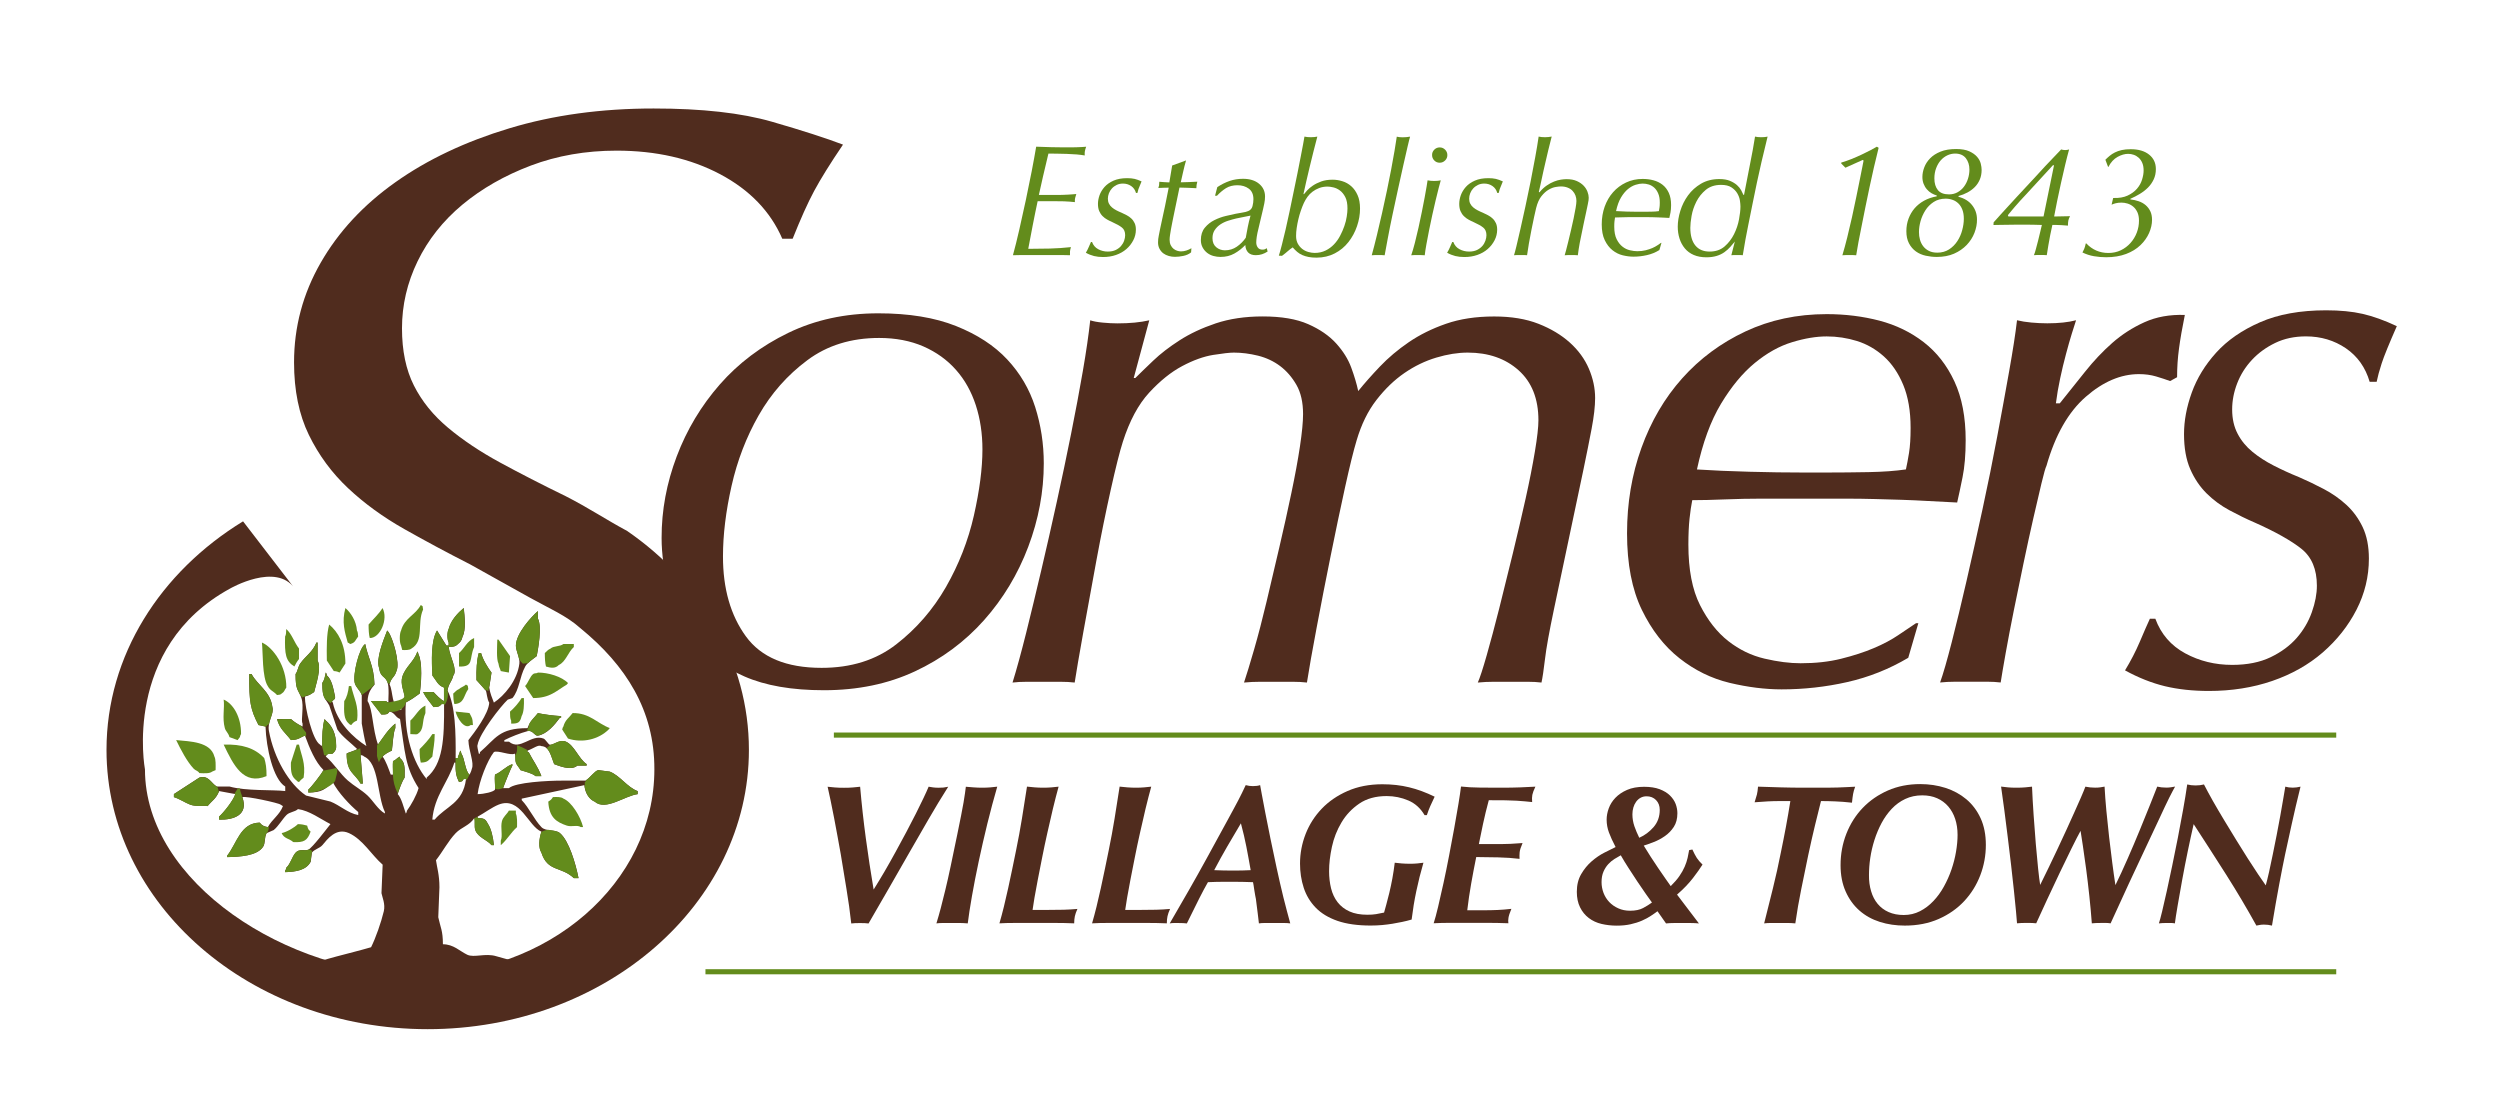
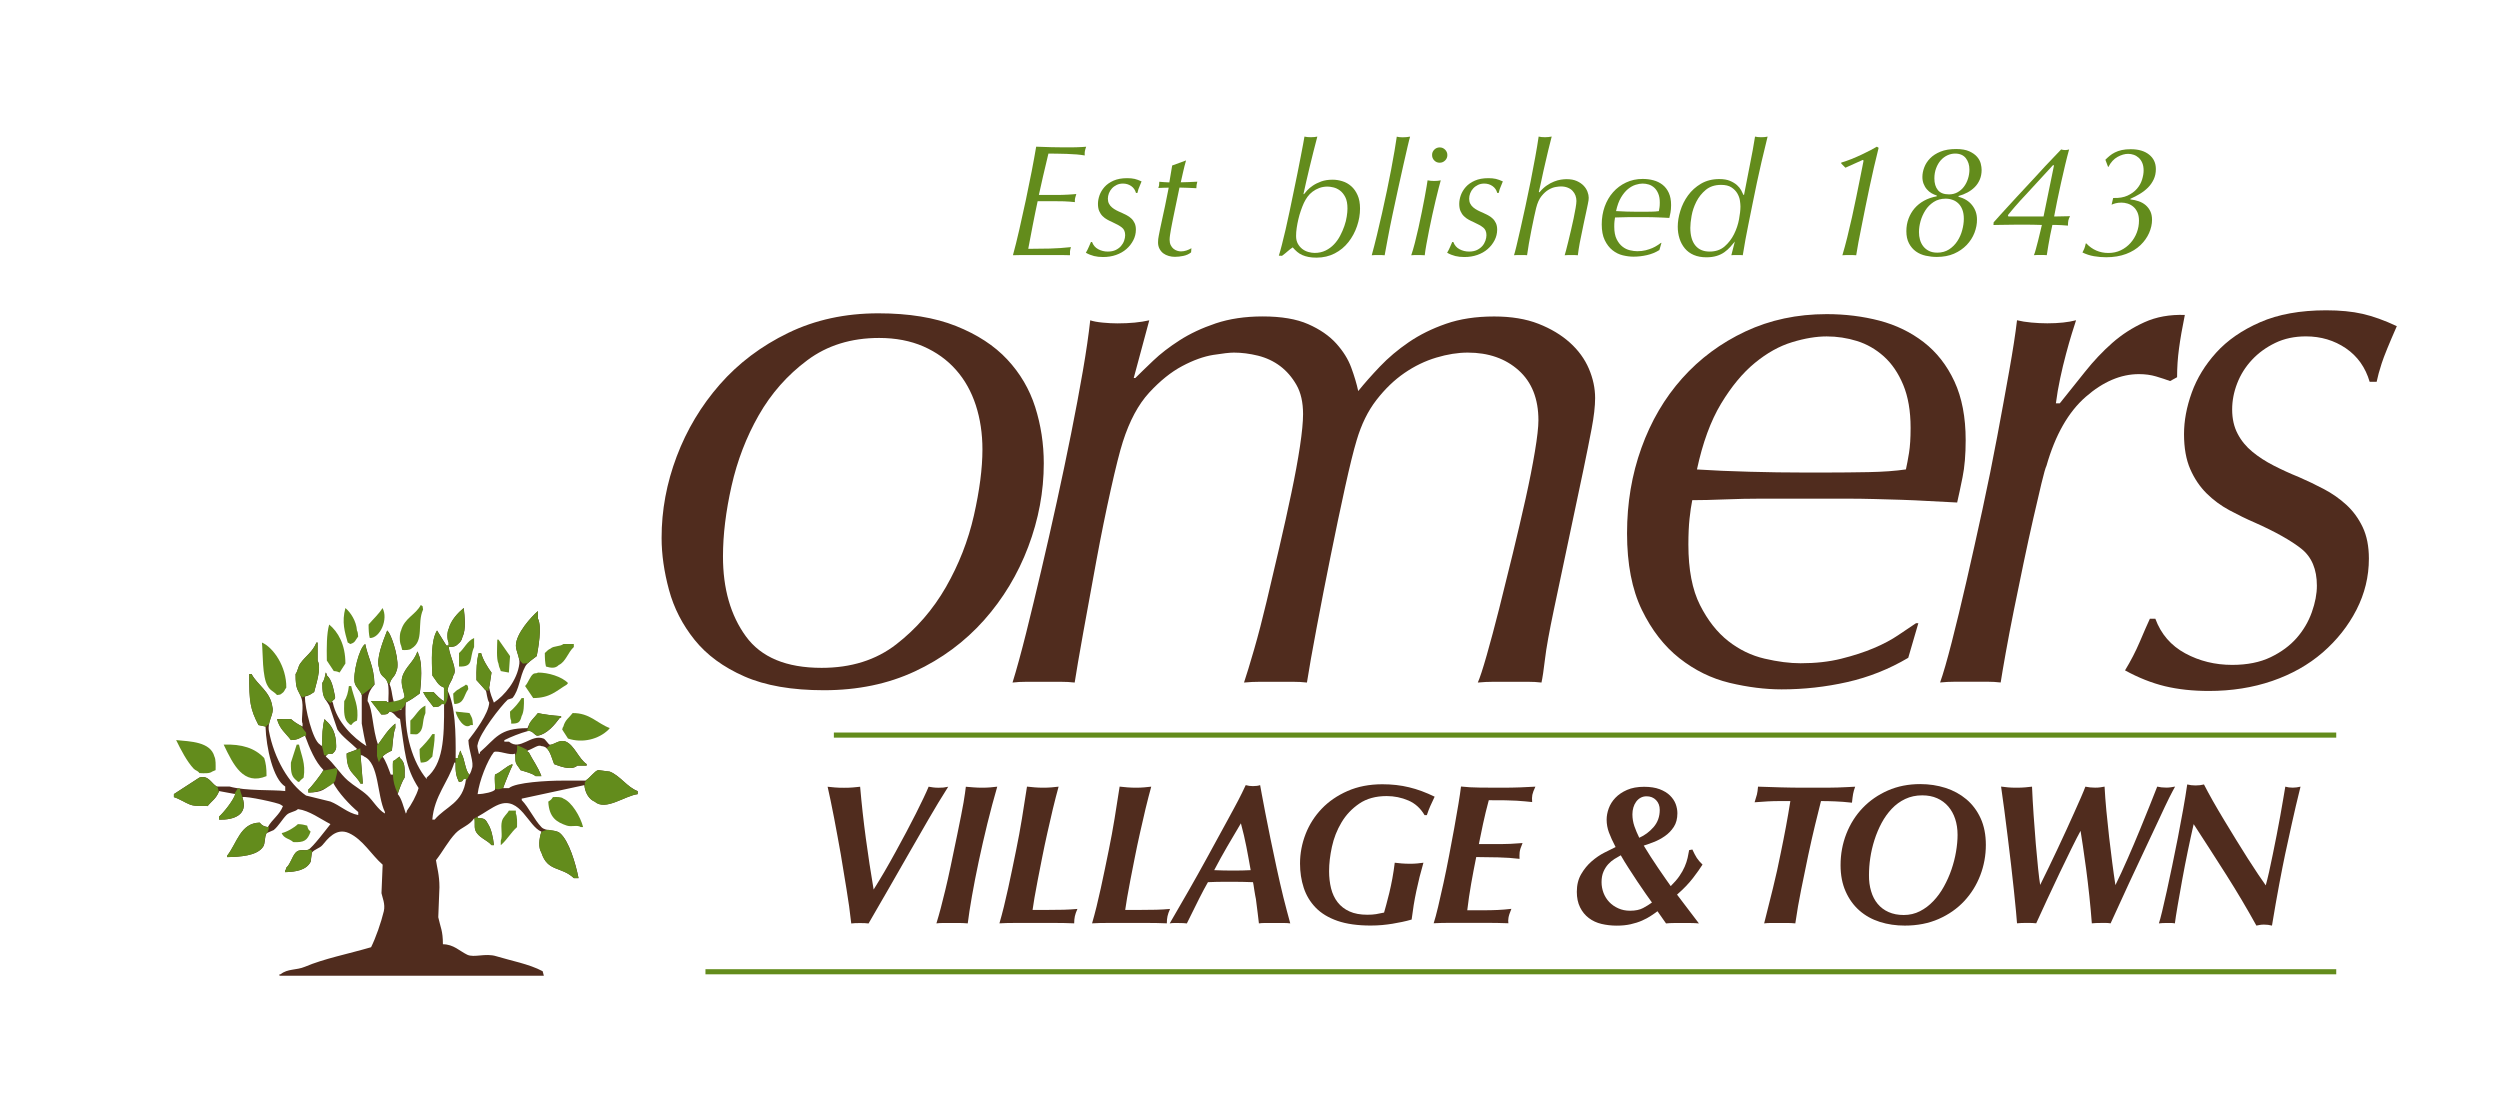
<svg xmlns="http://www.w3.org/2000/svg" id="Layer_1" x="0px" y="0px" viewBox="0 0 555.1 245.7" style="enable-background:new 0 0 555.1 245.7;" xml:space="preserve" width="1500" height="663.93">
  <SCRIPT id="allow-copy_script" />
  <style type="text/css"> .st0{fill:#502C1E;} .st1{fill:#638C1C;} .st2{fill:none;stroke:#638C1C;stroke-width:1.137;stroke-miterlimit:10;} </style>
  <g>
    <g>
      <path class="st0" d="M135.39,171.33c-0.86-0.11-1.72-0.22-2.57-0.33c-0.83,0.21-1.85,1.79-2.83,2.33c-1.72,0-3.43,0-5.15,0 c-3.25,0-10.36,0.37-11.84,1.67c-0.43,0-0.86,0-1.29,0c0.15-0.52,1.76-4.51,2.06-5c0-0.11,0-0.22,0-0.33 c-1.51,0.54-2.48,1.78-3.86,2.33c-0.15,1.16,0.12,2.88,0,3.33c-0.33,0.5-2.41,0.99-3.86,1c0.37-2.96,2.16-7.47,3.61-9.33 c0.83-0.5,3.77,0.87,4.63,0.33c0.27,0.51,0.03,1.22,0.26,2c0.17,0.58,0.77,1.1,1.03,1.67c0.87,0.29,2.59,0.67,3.35,1.33 c0.43,0,0.86,0,1.29,0c-0.79-2.11-1.92-3.52-2.83-5.33c-0.09,0-0.17,0-0.26,0c0-0.11,0-0.22,0-0.33c1.35-0.48,2.39-1.4,3.09-1 c1.81,0.09,2.13,2.27,2.83,4c0.85,0.29,3.73,1.59,5.15,0.33c0.69,0,1.37,0,2.06,0c0-0.11,0-0.22,0-0.33c-1.8-1.22-2.7-4.18-4.63-5 c-1.44-0.61-2.81,0.92-3.61,0.67c-0.23-0.07-0.97-1.21-1.29-1.33c-2.82-1.13-5.19,2.8-7.72,0.67c-0.34,0-0.69,0-1.03,0 c0-0.11,0-0.22,0-0.33c1.4-0.73,3.64-1.6,5.15-2c1.18-0.31,1.57,1.13,2.32,1c2.03-0.36,3.73-2.42,4.89-4c0.09,0,0.17,0,0.26,0 c0-0.11,0-0.22,0-0.33c-1.73-0.09-4.02-0.41-5.15-0.67c-0.94,1.22-1.69,1.6-2.32,3.33c-6.35,0-7.01,2.28-10.56,5.33 c0,0.11,0,0.22,0,0.33c-0.08,0-0.17,0-0.26,0c-0.16-0.92-0.44-1.57-0.26-2c0.4-2.47,5.14-8.56,6.7-10 c0.34-0.11,0.69-0.22,1.03-0.33c1.56-1.87,1.56-4.67,2.83-7c0.36-0.78,1.99-1.87,2.57-2.33c0.3-1.62,1.22-6.46,0.26-8.33 c0-0.56,0-1.11,0-1.66c-1.41,1.21-4.88,4.99-4.89,7.66c-0.01,1.22,0.93,2.71,0.77,4c-0.46,3.76-3.36,7.14-5.66,8.66 c-0.4-1.06-0.82-1.99-1.03-3.33c0,0,0.45-2.86,0.51-3.33c-0.77-1-1.97-2.94-2.31-4.33c-0.17,0-0.34,0-0.52,0 c-0.46,1.65-0.56,3.69-0.51,6c0.65,0.76,1.43,1.52,2.06,2.33c0.21,0.24,0.26,1.94,0.77,2.67c-0.13,2.45-3.27,6.59-4.63,8.33 c0.08,2.42,1.33,5.05,0.77,6.33c-0.19,0.77-0.27,0.74-0.51,1.33c-0.96-0.76-1.06-3.58-1.8-4.67c-0.17-0.57-0.05-0.33-0.26-0.67 c-0.14,0.42-0.31,1.01-0.51,1.33c0,0.11,0,0.22,0,0.33c-0.17,0-0.34,0-0.52,0c0.05-5.73-0.07-11.61-1.8-15 c0.26-1.63,0.92-1.87,1.29-3.33c1.02-1.33-0.75-4.01-1.03-6.33c0.99-0.03,1.53-0.11,2.06-0.67c0.58-0.5,0.79-0.69,1.03-1.67 c0.79-1.49,0.46-4.48,0.26-6.33c-1.24,1.03-2.85,2.69-3.35,4.66c-0.36,0.65-0.37,2.35,0,3c0,0.22,0,0.44,0,0.67 c-0.17,0-0.34,0-0.52,0c-0.67-1.1-1.4-2.23-2.06-3.33c-1.37,2.21-1.2,6.78-1.03,10c0.86,1.08,1.2,2.19,2.58,2.67c0,1,0,2,0,3 c-0.84-0.39-1.64-1.29-2.32-2c-0.77,0-1.54,0-2.32,0c0.66,1.34,1.51,2.22,2.32,3.33c0.99-0.03,1.31-0.08,1.8-0.67 c0.17,0,0.34,0,0.52,0c0.06,7.92-0.25,13.28-3.86,16.33c0,0.11,0,0.22,0,0.33c-3-3.58-5.13-9.97-4.63-17 c1.18-0.63,2.11-1.27,3.09-2c0.35-2.16,0.64-6.97-0.26-8.67c-0.17-0.57-0.05-0.33-0.26-0.67c-0.69,2.25-2.68,3.39-3.35,5.66 c-0.45,1.53,0.38,3.24,0.51,4.33c-0.26,1-0.51,2-0.77,3c-2.27-0.65-1.7-3.96-2.57-5.67c0.33-1.58,1.13-1.51,1.54-3 c0.85-1.72-0.84-7.39-1.8-8.66c-0.09-0.11-0.17-0.22-0.26-0.33c-0.84,2.19-2.55,6.26-1.8,8.33c0.29,2.07,1.22,1.72,1.8,3 c0.53,1.16,0.18,4.32,0.26,4.67c-0.44-0.21-0.25-0.06-0.51-0.33c-1.12,0-2.23,0-3.35,0c0.77,1,1.54,2,2.32,3 c1.05,0,1.34,0.03,1.8-0.67c1.3,0.37,1.13,1.18,2.32,1.67c1.1,7.29,1.08,10.57,4.12,15.33c-0.43,1.6-1.69,3.82-2.57,5 c-0.17,0.58-0.05,0.33-0.26,0.67c-0.47-1.31-0.96-3.44-1.8-4.33c0.31-1,0.97-2.85,1.54-3.67c0.07-2.35,0.03-3.45-1.03-4.33 c0-0.11,0-0.22,0-0.33c-0.77,0.34-0.76,0.67-1.54,1c-0.09,1.03-0.02,1.42,0,3c-0.17,0-0.34,0-0.52,0c-0.49-1.31-1.06-2.98-1.8-4 c0.44-0.54,1.46-1.07,2.06-1.33c0.18-1.14,0.27-3.97,0.77-5c0-0.33,0-0.67,0-1c-1.68,1.36-2.55,2.9-3.86,4.66 c-1.24-3.42-1.14-7.87-2.32-9.66c0.08-1.88,0.78-2.71,1.55-3.67c-0.12-4.14-1.44-5.88-2.06-9c-1.34,0.84-2.8,6.78-2.32,8.66 c0.25,0.98,1.3,1.76,1.54,2.67c0,2.11,0,4.22,0,6.33c0.29,1.5,0.61,3.64,1.03,5c-2.9-1.85-6.56-5.3-7.46-9.67 c-0.57-0.48,0.7-0.45,0.51-1.33c-0.39-1.85-0.71-3.72-1.8-4.67c-0.17-0.57-0.05-0.33-0.26-0.67c-0.17,0.96-0.34,1.74-0.77,2.33 c-0.01,3.46,0.58,3.26,1.54,5c0.6,1.78,1.2,3.56,1.8,5.33c1.05,1.61,3.09,3.04,4.38,4.33c-0.51,0.44-1.85,0.7-2.32,1 c0,4.37,1.78,4.24,3.09,6.67c0.17,0,0.34,0,0.51,0c-0.17-2.11-0.34-4.22-0.51-6.33c0.53,0.13,0.5,0.08,0.77,0.33 c3.38,1.5,2.85,8.64,4.63,12.33c0,0.11,0,0.22,0,0.33c-1.55-0.87-2.58-2.8-3.86-4c-1.44-1.33-2.89-2.04-4.38-3.33 c-1.71-1.49-3.13-3.86-4.89-5.33c0.5-1.01,1.14-0.39,1.55-0.67c0.67-0.6,0.8-1.07,0.77-1.67c0-2.85-1-4.57-2.32-5.66 c-0.09-0.11-0.17-0.22-0.26-0.33c-0.46,1.65-0.56,3.69-0.52,6c-0.45-0.21-0.25-0.07-0.51-0.33c-1.63-0.94-3.35-8.11-3.35-10.66 c0.99-0.2,1.33-0.56,2.06-1c0.34-1.51,1.69-5.21,0.77-6.99c0-1.33,0-2.67,0-4c-0.08,0-0.17,0-0.26,0 c-0.86,2.14-2.42,2.99-3.6,4.67c-0.47,0.66-0.55,1.7-1.03,2.33c-0.02,3.74,0.6,3.33,1.29,5.33c0.64,1.86-0.18,4.88,0.26,5.66 c0,0.22,0,0.44,0,0.67c-0.75-0.33-1.91-1.03-2.57-1.67c-1.03,0-2.06,0-3.09,0c0.55,2.21,1.99,3.18,3.09,4.66 c1.67-0.03,1.99-0.54,3.09-1c1.03,2.82,2.29,5.87,4.12,7.66c-0.23,0.62-2.87,4.04-3.35,4.33c0,0.22,0,0.44,0,0.67 c3.14-0.01,3.67-0.75,5.41-2.33c1.19,2.34,3.84,5.15,5.66,6.66c0,0.22,0,0.44,0,0.67c-2.32-0.42-4.1-2.19-6.18-3 c-1.8-0.45-3.6-0.89-5.41-1.33c-3.83-2.6-7.11-8.28-8.24-14.33c-0.41-2.19,1.23-3.82,0.77-5.33c-0.45-3.48-3.31-4.84-4.63-7.33 c-0.17,0-0.34,0-0.51,0c-0.03,6.24,0.23,7.77,2.06,11.33c0.52,0.11,1.03,0.22,1.55,0.33c0.15,4.76,1.7,11.71,4.38,13.33 c0,0.33,0,0.67,0,1c-2.79-0.33-8.73,0.03-12.36-1c-0.94,0-1.89,0-2.83,0c-1.25-0.71-1.83-2.6-3.86-2 c-1.89,1.22-3.78,2.45-5.66,3.67c0,0.22,0,0.45,0,0.67c1.28,0.4,2.49,1.25,3.61,1.67c1.4,0.52,3.06,0.12,3.86,0.33 c0.98-1.21,1.91-1.63,2.57-3.33c1.2,0.22,2.4,0.45,3.6,0.67c-0.45,1.45-2.62,4.13-3.6,5c0,0.22,0,0.44,0,0.67 c3.22,0.09,6.59-1.03,5.15-5c0.8-0.29,8.09,1.3,8.49,1.67c0.17,0.11,0.34,0.22,0.52,0.33c-0.74,1.96-2.43,2.94-3.35,4.66 c-0.89-0.16-1.31-0.37-1.8-1c-4.29,0.09-5.02,4.54-7.21,7.33c0,0.11,0,0.22,0,0.33c2.8-0.06,6.66-0.27,7.98-2.33 c0.51-0.8,0.24-2.14,0.77-3c0.51-0.22,1.03-0.45,1.55-0.67c1.08-0.88,1.87-2.35,2.83-3.33c0.7-0.72,1.86-0.67,2.57-1.33 c2.57,0.35,4.97,2.19,7.21,3.33c-0.9,1.13-3.96,5.18-4.89,5.67c-0.7,0.37-1.99-0.29-2.83,0.67c-0.83,0.94-1.12,2.48-2.06,3.33 c-0.17,0.58-0.05,0.33-0.26,0.67c0,0.11,0,0.22,0,0.33c2.36-0.06,4.71-0.44,5.66-2.33c0.09-0.67,0.17-1.33,0.26-2 c0.57-0.77,1.7-0.94,2.32-1.66c1.09-1.27,3.01-3.99,5.92-2.67c3.07,1.4,5.01,4.87,7.47,7c-0.09,2.11-0.17,4.22-0.26,6.33 c0.17,0.89,0.89,2.41,0.52,4c-0.59,2.49-1.82,5.98-2.83,8c-5.24,1.53-10.39,2.52-14.67,4.33c-1.97,0.83-3.84,0.39-5.41,1.67 c-0.09,0-0.17,0-0.26,0c0,0.11,0,0.22,0,0.33c19.56,0,39.13,0,58.7,0c-0.09-0.33-0.17-0.67-0.26-1c-2.99-1.61-7.16-2.36-10.3-3.33 c-2.41-0.75-4.91,0.39-6.44-0.33c-1.71-0.82-3.04-2.32-5.41-2.33c-0.01-3.06-0.52-3.62-1.03-6c0.09-2.22,0.17-4.44,0.26-6.66 c0-2.75-0.55-4.42-0.77-6c1.52-1.93,2.7-4.25,4.37-6c1.27-1.33,3.1-1.71,4.12-3.33c0.29,0.61-0.05,1.81,0.26,2.66 c0.57,1.61,2.63,2.16,3.6,3.33c0.17,0,0.34,0,0.52,0c-0.17-1.71-0.59-3.59-1.29-4.67c-0.56-1.09-0.85-1.35-2.32-1.33 c0-0.11,0-0.22,0-0.33c1.5-0.82,3.17-2.08,4.64-2.67c4.85-1.93,6.57,4.84,9.52,6c-0.54,1.72-0.72,3.49,0,4.66 c1.37,4.31,4.37,2.99,7.21,5.66c0.34,0,0.69,0,1.03,0c-0.65-3.3-2.14-8.31-4.12-9.99c-1.03-0.88-3.16-0.33-4.12-1.33 c-1.63-1.69-2.72-4.27-4.38-6c0-0.11,0-0.22,0-0.33c4.63-1,9.27-2,13.9-3c0.19,1.83,1.11,3.17,2.32,3.66 c2.42,2.11,6.65-1.3,9.53-1.67c0-0.22,0-0.44,0-0.67C139.26,174.81,137.7,172.24,135.39,171.33z M96.51,181.99 c-0.17,0-0.34,0-0.52,0c0.43-5.24,3.54-8.33,4.89-12.66c0.09,0,0.17,0,0.26,0c-0.03,2.3,0.18,3.1,0.78,4.33 c0.8-0.2,0.62-0.06,1.03-0.67c0.17,0,0.34,0,0.52,0C102.82,178.38,98.99,179.01,96.51,181.99z" />
    </g>
    <g>
      <path class="st1" d="M93.43,134.34c0.65,0.49,0.29-0.07,0.51,1c-1.41,3.15,0.34,6.91-2.57,8.66c-0.44,0.38-1.26,0.35-2.06,0.33 c-0.09-0.33-0.17-0.67-0.26-1c-0.38-0.67-0.37-2.66,0-3.33C89.81,137.23,92.25,136.54,93.43,134.34z" />
      <path class="st1" d="M76.69,135.01c1.12,0.93,2.42,2.84,2.57,5c0.21,0.39,0.2,0.56,0.26,1.33c-0.67,0.84-0.61,1.37-1.8,1.67 c-0.26-0.27-0.07-0.12-0.51-0.33C76.56,140.36,75.84,138.14,76.69,135.01z" />
-       <path class="st1" d="M84.93,135.01c1.34,2.43-0.52,6.72-2.83,6.66c-0.2-0.75-0.26-1.81-0.26-3 C82.77,137.56,84.16,136.3,84.93,135.01z" />
+       <path class="st1" d="M84.93,135.01c1.34,2.43-0.52,6.72-2.83,6.66c-0.2-0.75-0.26-1.81-0.26-3 C82.77,137.56,84.16,136.3,84.93,135.01" />
      <path class="st1" d="M73.09,138.67c1.96,1.63,3.62,4.43,3.6,8.66c-0.43,0.66-0.86,1.33-1.29,2c-0.41-0.19-0.62-0.27-1.29-0.33 c-0.51-0.78-1.03-1.56-1.54-2.33C72.52,143.76,72.51,140.72,73.09,138.67z" />
-       <path class="st1" d="M63.56,139.67c1.24,1.09,1.78,3,2.83,4.33c0,0.78,0,1.55,0,2.33c-0.39,0.46-0.74,1.08-1.03,1.66 c-1.95-1.19-2.17-2.77-2.06-6.66C63.53,140.91,63.53,140.52,63.56,139.67z" />
      <path class="st1" d="M101.92,148c0-1,0-2,0-3c1.22-1.05,1.79-2.67,3.35-3.33c0,0.67,0,1.33,0,2 C104.11,146.29,105.32,148.11,101.92,148z" />
      <path class="st1" d="M112.99,149.34c-0.6-0.11-1.2-0.22-1.8-0.33c-0.25-0.89-0.33-0.57-0.51-1.67c-0.5-0.99-0.29-3.76-0.26-5.33 c0.08,0,0.17,0,0.26,0c0.86,1.22,1.72,2.45,2.57,3.67C113.16,146.89,113.08,148.11,112.99,149.34z" />
      <path class="st1" d="M58.16,142.67c2.49,1.07,5.47,5.3,5.41,10c-0.44,0.58-0.39,0.93-1.03,1.33c-0.3,0.27-0.43,0.26-1.03,0.33 c-0.71-0.82-1.5-0.94-2.06-2C58.18,150.35,58.4,144.92,58.16,142.67z" />
      <path class="st1" d="M125.09,143c0.77,0,1.54,0,2.32,0c0,0.22,0,0.44,0,0.67c-1.29,1.14-1.77,3.27-3.35,4 c-0.78,0.83-1.8,0.63-2.83,0.33c-0.2-0.75-0.26-1.81-0.26-3c0.53-0.43,0.59-0.69,1.29-1C122.91,143.38,124.36,143.6,125.09,143z" />
      <path class="st1" d="M119.42,149.34c2.27-0.03,5.35,0.9,6.7,2.33c-0.09,0.11-0.17,0.22-0.26,0.33c-2.45,1.48-3.74,2.98-7.47,3 c-0.6-0.89-1.2-1.78-1.8-2.67c0.67-0.67,1.09-2.15,1.8-2.67C118.79,149.38,119.16,149.6,119.42,149.34z" />
      <path class="st1" d="M103.46,152c0.65,0.48,0.29-0.07,0.52,1c-1.09,1.5-0.84,3.2-3.09,3.33c-0.17-0.62-0.24-1.3-0.26-2.33 c0.54-0.43,0.59-0.69,1.29-1C102.33,152.6,103.06,152.42,103.46,152z" />
      <path class="st1" d="M77.46,152.33c0.17,0,0.34,0,0.52,0c0.55,2.63,1.76,4.38,1.29,7.67c-0.63,0.24-0.9,0.48-1.29,1 c-0.45-0.21-0.25-0.06-0.52-0.33c-1.14-0.96-1.11-2.47-1.03-5C76.99,154.89,77.33,153.63,77.46,152.33z" />
      <path class="st1" d="M115.82,155c0.17,0,0.34,0,0.51,0c0.04,1.61,0,3.11-0.51,4c-0.35,1.47-0.8,1.69-2.32,1.67 c0-0.22,0-0.44,0-0.66c-0.25-0.47-0.25-1.09-0.26-2C114.09,157.3,115.22,156.02,115.82,155z" />
-       <path class="st1" d="M49.66,155.33c2.09,0.89,3.91,3.83,3.86,7.67c-0.21,0.34-0.09,0.09-0.26,0.67c-0.17,0.22-0.34,0.44-0.51,0.67 c-0.6-0.22-1.2-0.44-1.8-0.67c-0.25-0.96-0.82-1.24-1.03-2C49.31,159.43,49.91,157.18,49.66,155.33z" />
      <path class="st1" d="M91.11,163c0-1,0-2,0-3c1.19-1.03,1.86-2.67,3.35-3.33c0,0.56,0,1.11,0,1.67c-0.88,1.97-0.15,3.67-1.8,4.67 C92.47,163.09,91.91,163.03,91.11,163z" />
      <path class="st1" d="M101.15,158c1.03,0.11,2.06,0.22,3.09,0.33c0.47,0.97,0.7,0.97,0.77,2.67c-0.17,0-0.34,0-0.52,0 C103.12,162.1,101.48,159.41,101.15,158z" />
      <path class="st1" d="M127.15,158.33c3.81-0.04,5.44,2.29,8.24,3.33c-0.08,0.11-0.17,0.22-0.26,0.33c-2.2,2.18-5.8,3.07-9.01,2 c-0.43-0.67-0.86-1.33-1.29-2c0.16-0.59,0.05-0.32,0.26-0.67C125.48,159.82,126.4,159.34,127.15,158.33z" />
      <path class="st1" d="M96,163c0.17,0,0.34,0,0.52,0c0,2.09-0.33,3.24-0.52,5c-0.91,0.79-0.92,1.29-2.57,1.33 c-0.2-0.75-0.26-1.81-0.26-3C93.99,165.54,95.37,164.05,96,163z" />
      <path class="st1" d="M39.11,164.33c3.13,0.31,7.63,0.35,8.5,3.67c0.32,0.61,0.28,1.9,0.26,3c-0.26,0.11-0.51,0.22-0.77,0.33 c-0.55,0.48-1.88,0.37-2.83,0.33c-0.38-0.58-0.84-0.52-1.29-1C41.49,169.06,40.15,166.47,39.11,164.33z" />
      <path class="st1" d="M49.66,165.33c4.01-0.13,6.91,0.75,9.01,3c0.36,1.16,0.52,2.19,0.51,4 C54.06,174.46,51.83,169.88,49.66,165.33z" />
      <path class="st1" d="M65.88,165.33c0.17,0,0.34,0,0.51,0c0.53,2.52,1.51,4.11,1.03,7.33c-0.37,0.29-0.74,0.61-1.03,1 c-0.45-0.21-0.25-0.06-0.51-0.33c-1.08-0.86-1.34-1.59-1.29-4C65.02,168,65.45,166.66,65.88,165.33z" />
      <path class="st1" d="M122.77,176.99c0.84-0.04,1.85-0.08,2.32,0.33c1.83,0.73,3.81,4,4.38,6.33c-0.17,0-0.34,0-0.52,0 c-0.74-0.55-2.03,0.02-3.09-0.33c-2.25-0.75-3.95-1.78-4.12-5.33C122.24,177.67,122.45,177.53,122.77,176.99z" />
      <path class="st1" d="M112.99,179.99c0.52,0,1.03,0,1.55,0c0,0.22,0,0.45,0,0.67c0.32,0.61,0.28,1.9,0.26,3 c-1.33,1.13-2.23,2.86-3.61,4c0-0.33,0-0.67,0-1c0.48-1.04-0.11-2.93,0.26-4.33C111.7,181.37,112.56,180.79,112.99,179.99z" />
      <path class="st1" d="M66.14,182.99c0.92,0.01,1.39,0.16,2.06,0.33c0.23,0.89,0.27,0.86,0.77,1.33c-0.72,2-1.46,2.45-3.86,2.33 c-0.82-0.79-2.08-0.75-2.57-2C63.59,184.78,65.33,183.79,66.14,182.99z" />
    </g>
    <line class="st2" x1="185.15" y1="163.22" x2="518.74" y2="163.22" />
    <line class="st2" x1="156.64" y1="215.77" x2="518.74" y2="215.77" />
    <g>
      <path class="st1" d="M229.32,49.95c-0.34,1.77-0.68,3.54-1.01,5.3c1.63,0,3.22-0.02,4.79-0.06c1.57-0.04,3.13-0.15,4.69-0.32 c-0.12,0.4-0.19,0.72-0.21,0.95c-0.02,0.24-0.02,0.52,0,0.85c-0.59-0.02-1.21-0.04-1.86-0.04c-0.65,0-1.29,0-1.93,0 c-0.64,0-1.25,0-1.84,0s-1.12,0-1.59,0c-1.44,0-2.58,0-3.43,0c-0.85,0-1.52,0.01-2.02,0.04c0.45-1.63,0.92-3.52,1.41-5.67 c0.49-2.16,0.98-4.34,1.45-6.56c0.47-2.22,0.91-4.36,1.31-6.43c0.4-2.07,0.73-3.89,0.99-5.44c1.13,0.05,2.25,0.08,3.36,0.11 c1.11,0.02,2.06,0.04,2.86,0.04c0.4,0,0.82,0,1.27,0c0.47,0,0.92-0.01,1.36-0.02c0.44-0.01,0.85-0.03,1.24-0.05 c0.39-0.02,0.73-0.05,1.01-0.07c-0.14,0.4-0.24,0.73-0.28,0.97c-0.05,0.25-0.06,0.57-0.04,0.97c-0.5-0.09-1.1-0.17-1.8-0.23 c-0.71-0.06-1.44-0.1-2.19-0.12c-0.75-0.02-1.49-0.04-2.21-0.05c-0.72-0.01-1.34-0.02-1.86-0.02c-0.47,1.91-0.87,3.6-1.2,5.07 c-0.33,1.47-0.64,2.85-0.92,4.12h4.21c0.31,0,0.65-0.01,1.04-0.02c0.39-0.01,0.78-0.03,1.17-0.05c0.39-0.02,0.75-0.05,1.08-0.07 c0.33-0.02,0.6-0.05,0.81-0.07c-0.12,0.35-0.21,0.65-0.26,0.9c-0.06,0.25-0.08,0.55-0.05,0.9c-0.83-0.09-1.66-0.15-2.49-0.18 c-0.84-0.02-1.67-0.03-2.49-0.03h-3.29C230.02,46.41,229.67,48.18,229.32,49.95z" />
      <path class="st1" d="M251.17,41.31c-0.53-0.36-1.14-0.55-1.82-0.55c-0.52,0-0.98,0.1-1.4,0.3c-0.41,0.2-0.77,0.46-1.06,0.78 c-0.29,0.32-0.52,0.68-0.67,1.08c-0.15,0.4-0.23,0.8-0.23,1.2c0,0.42,0.08,0.79,0.25,1.11c0.16,0.32,0.39,0.6,0.67,0.83 c0.28,0.24,0.61,0.45,0.97,0.64c0.37,0.19,0.75,0.37,1.15,0.53c0.38,0.17,0.75,0.35,1.13,0.55c0.38,0.2,0.72,0.44,1.03,0.73 c0.31,0.28,0.55,0.63,0.74,1.03c0.19,0.4,0.28,0.88,0.28,1.45c0,0.83-0.19,1.61-0.57,2.35c-0.38,0.74-0.89,1.4-1.54,1.96 c-0.65,0.57-1.42,1-2.3,1.31c-0.88,0.31-1.84,0.46-2.88,0.46c-0.73,0-1.4-0.07-2-0.22c-0.6-0.15-1.21-0.39-1.82-0.73 c0.26-0.43,0.48-0.87,0.67-1.32c0.19-0.45,0.34-0.8,0.46-1.06h0.25c0.26,0.71,0.71,1.24,1.36,1.59c0.65,0.35,1.36,0.53,2.14,0.53 c0.68,0,1.27-0.12,1.75-0.35c0.48-0.24,0.88-0.53,1.18-0.88c0.3-0.35,0.54-0.75,0.69-1.18c0.15-0.44,0.23-0.84,0.23-1.22 c0-0.75-0.23-1.32-0.71-1.7c-0.47-0.38-1.18-0.78-2.12-1.2c-0.38-0.16-0.76-0.35-1.15-0.57c-0.39-0.21-0.74-0.47-1.04-0.78 c-0.31-0.31-0.55-0.68-0.74-1.11c-0.19-0.44-0.28-0.97-0.28-1.61c0-0.61,0.12-1.25,0.35-1.91c0.24-0.66,0.61-1.27,1.11-1.84 c0.51-0.57,1.17-1.03,2-1.4c0.83-0.36,1.83-0.55,3.01-0.55c0.64,0,1.19,0.05,1.66,0.16c0.47,0.11,0.99,0.3,1.55,0.56 c-0.35,0.81-0.58,1.38-0.69,1.71c-0.11,0.33-0.18,0.61-0.23,0.85h-0.32C252.06,42.19,251.7,41.68,251.17,41.31z" />
      <path class="st1" d="M262.73,38.04c-0.18,0.8-0.36,1.61-0.55,2.44c0.54,0,1.14-0.02,1.78-0.05c0.65-0.04,1.28-0.06,1.89-0.09 c-0.14,0.49-0.21,0.98-0.21,1.45c-0.61-0.02-1.26-0.05-1.93-0.09c-0.67-0.04-1.28-0.05-1.82-0.05l-1.38,6.65 c-0.07,0.38-0.15,0.8-0.25,1.25c-0.09,0.46-0.18,0.91-0.26,1.36c-0.08,0.45-0.15,0.88-0.21,1.29c-0.06,0.41-0.09,0.76-0.09,1.04 c0,0.47,0.08,0.87,0.25,1.2c0.16,0.33,0.37,0.6,0.62,0.8c0.25,0.2,0.52,0.35,0.81,0.44c0.29,0.09,0.57,0.14,0.83,0.14 c0.4,0,0.8-0.06,1.2-0.19c0.4-0.13,0.78-0.3,1.13-0.51l-0.07,0.92c-0.47,0.38-1.04,0.64-1.71,0.78c-0.67,0.14-1.3,0.21-1.89,0.21 c-0.45,0-0.9-0.06-1.35-0.19c-0.46-0.13-0.86-0.32-1.21-0.58c-0.35-0.26-0.63-0.6-0.85-1.01c-0.22-0.41-0.33-0.89-0.33-1.43 c0-0.47,0.05-0.97,0.16-1.48c0.1-0.52,0.22-1.07,0.33-1.66c0.25-1.2,0.46-2.18,0.63-2.93c0.16-0.75,0.31-1.43,0.44-2.03 c0.13-0.6,0.25-1.2,0.36-1.8c0.12-0.6,0.27-1.35,0.45-2.25c-0.33,0-0.69,0.01-1.1,0.02c-0.41,0.01-0.81,0.03-1.2,0.05 c0.07-0.19,0.12-0.38,0.16-0.57c0.03-0.19,0.05-0.46,0.05-0.81c0.37,0.02,0.76,0.05,1.17,0.09c0.41,0.04,0.76,0.05,1.06,0.05 l0.63-3.75l3.08-1.13C263.12,36.43,262.91,37.24,262.73,38.04z" />
-       <path class="st1" d="M273.02,40.18c0.93-0.32,1.93-0.48,2.99-0.48c1.48,0,2.67,0.37,3.55,1.1c0.88,0.73,1.33,1.67,1.33,2.83 c0,0.49-0.05,1-0.16,1.52c-0.11,0.52-0.19,0.93-0.27,1.24l-1.02,4.31c-0.19,0.75-0.32,1.38-0.39,1.87 c-0.07,0.49-0.11,0.92-0.11,1.27c0,0.43,0.11,0.8,0.34,1.11c0.22,0.32,0.57,0.48,1.04,0.48c0.21,0,0.39-0.03,0.55-0.09 c0.15-0.06,0.29-0.14,0.41-0.23l0.18,0.74c-0.4,0.26-0.81,0.46-1.24,0.6c-0.42,0.14-0.88,0.21-1.38,0.21 c-0.73,0-1.29-0.19-1.68-0.58c-0.39-0.39-0.61-0.95-0.65-1.68c-0.71,0.75-1.51,1.38-2.42,1.89c-0.91,0.51-1.94,0.76-3.09,0.76 c-0.52,0-1.04-0.07-1.56-0.21c-0.52-0.14-0.98-0.37-1.4-0.69c-0.41-0.32-0.75-0.72-1.01-1.2c-0.26-0.48-0.39-1.03-0.39-1.64 c0-1.13,0.3-2.05,0.89-2.76c0.59-0.71,1.3-1.27,2.13-1.68c0.83-0.41,1.68-0.72,2.55-0.92c0.87-0.2,1.58-0.36,2.13-0.48 c0.47-0.09,0.98-0.18,1.52-0.27c0.54-0.08,0.98-0.19,1.31-0.34c0.5-0.21,0.81-0.58,0.94-1.1c0.13-0.52,0.2-1.03,0.2-1.52 c0-1.06-0.34-1.84-1.03-2.35c-0.69-0.51-1.53-0.76-2.52-0.76c-0.99,0-1.84,0.22-2.54,0.65c-0.7,0.44-1.37,1-2,1.68h-0.43l0.5-1.91 C271.18,40.96,272.09,40.5,273.02,40.18z M270.05,54.89c0.55,0.46,1.2,0.69,1.93,0.69c0.99,0,1.87-0.27,2.65-0.81 c0.78-0.54,1.44-1.2,1.98-1.98c0.14-0.82,0.29-1.64,0.46-2.46c0.16-0.81,0.36-1.63,0.6-2.46c-0.54,0.12-1.07,0.22-1.59,0.32 c-0.52,0.09-1.05,0.2-1.59,0.32c-0.59,0.14-1.2,0.31-1.82,0.51c-0.63,0.2-1.19,0.47-1.7,0.81c-0.51,0.34-0.92,0.76-1.26,1.26 c-0.33,0.5-0.49,1.1-0.49,1.8C269.22,53.76,269.5,54.43,270.05,54.89z" />
      <path class="st1" d="M284.63,54.35c0.26-1.01,0.54-2.15,0.83-3.41c0.29-1.26,0.59-2.6,0.88-4.01c0.29-1.42,0.59-2.83,0.88-4.25 c0.29-1.41,0.58-2.79,0.85-4.12c0.27-1.33,0.51-2.55,0.72-3.66c0.21-1.11,0.4-2.06,0.55-2.87c0.15-0.8,0.25-1.37,0.3-1.7 c0.38,0.09,0.85,0.14,1.41,0.14c0.59,0,1.07-0.05,1.45-0.14c-0.28,1.06-0.57,2.18-0.87,3.36c-0.29,1.18-0.58,2.33-0.85,3.46 c-0.27,1.13-0.53,2.21-0.76,3.23c-0.23,1.03-0.44,1.93-0.6,2.7l0.11,0.04c0.17-0.21,0.41-0.49,0.72-0.85 c0.32-0.35,0.74-0.71,1.26-1.06c0.52-0.35,1.14-0.66,1.86-0.92c0.72-0.26,1.56-0.39,2.53-0.39c0.71,0,1.42,0.11,2.16,0.34 c0.73,0.22,1.38,0.59,1.96,1.1c0.58,0.51,1.05,1.17,1.41,1.98c0.37,0.81,0.55,1.81,0.55,2.99c0,1.3-0.22,2.6-0.67,3.91 c-0.45,1.31-1.08,2.49-1.91,3.54c-0.82,1.05-1.84,1.89-3.04,2.51c-1.2,0.62-2.56,0.94-4.06,0.94c-0.66,0-1.24-0.05-1.75-0.15 c-0.51-0.1-0.97-0.24-1.38-0.42c-0.41-0.18-0.79-0.41-1.13-0.7c-0.34-0.29-0.68-0.63-1.01-1.01c-0.42,0.28-0.78,0.56-1.08,0.83 c-0.29,0.27-0.73,0.62-1.29,1.04l-0.71-0.03C284.15,56.17,284.37,55.37,284.63,54.35z M298.71,43.77 c-0.33-0.64-0.73-1.13-1.19-1.47c-0.46-0.34-0.94-0.57-1.45-0.69c-0.51-0.12-0.94-0.18-1.29-0.18c-0.69,0-1.3,0.11-1.86,0.32 c-0.55,0.21-1.05,0.48-1.48,0.81c-0.44,0.33-0.81,0.71-1.13,1.15c-0.32,0.44-0.58,0.89-0.8,1.36c-0.24,0.52-0.46,1.09-0.67,1.7 c-0.21,0.61-0.4,1.25-0.55,1.9c-0.15,0.65-0.28,1.29-0.37,1.93c-0.1,0.64-0.14,1.24-0.14,1.81c0,0.66,0.13,1.23,0.39,1.7 c0.26,0.47,0.59,0.86,0.99,1.17c0.4,0.31,0.85,0.53,1.34,0.67c0.5,0.14,0.97,0.21,1.41,0.21c0.9,0,1.7-0.18,2.42-0.53 c0.72-0.35,1.34-0.81,1.87-1.37c0.53-0.55,0.98-1.19,1.36-1.91c0.38-0.72,0.69-1.44,0.94-2.16c0.25-0.72,0.43-1.42,0.53-2.11 c0.11-0.69,0.16-1.28,0.16-1.77C299.2,45.26,299.03,44.41,298.71,43.77z" />
      <path class="st1" d="M312.55,32.51c-0.27,1.14-0.59,2.53-0.95,4.15c-0.37,1.63-0.76,3.4-1.18,5.32c-0.42,1.92-0.83,3.81-1.22,5.66 c-0.39,1.85-0.74,3.58-1.04,5.2c-0.31,1.61-0.54,2.89-0.71,3.84c-0.19-0.02-0.4-0.04-0.62-0.04c-0.22,0-0.5,0-0.83,0 c-0.31,0-0.57,0-0.8,0c-0.22,0-0.43,0.01-0.62,0.04c0.38-1.37,0.76-2.86,1.15-4.47c0.39-1.61,0.77-3.26,1.15-4.93 c0.38-1.67,0.74-3.33,1.08-4.98c0.34-1.65,0.65-3.22,0.94-4.7c0.28-1.49,0.53-2.85,0.74-4.1c0.21-1.25,0.38-2.3,0.5-3.15 c0.35,0.09,0.8,0.14,1.34,0.14c0.26,0,0.53-0.01,0.81-0.04c0.28-0.02,0.55-0.06,0.81-0.11C313,30.64,312.82,31.36,312.55,32.51z" />
      <path class="st1" d="M319.44,41.77c-0.2,0.79-0.42,1.69-0.67,2.71c-0.25,1.01-0.5,2.09-0.74,3.23c-0.25,1.14-0.48,2.27-0.71,3.38 c-0.22,1.11-0.42,2.16-0.6,3.15c-0.18,0.99-0.3,1.8-0.37,2.44c-0.26-0.02-0.53-0.04-0.81-0.04c-0.28,0-0.55,0-0.81,0 c-0.28,0-0.54,0-0.76,0s-0.43,0.01-0.62,0.04c0.26-0.75,0.53-1.67,0.81-2.76c0.28-1.08,0.55-2.21,0.81-3.39 c0.26-1.18,0.51-2.35,0.74-3.5c0.23-1.15,0.44-2.21,0.62-3.18c0.18-0.97,0.33-1.79,0.44-2.47c0.12-0.68,0.19-1.13,0.21-1.34 c0.47,0.1,0.97,0.14,1.48,0.14c0.59,0,1.07-0.05,1.45-0.14C319.8,40.4,319.64,40.98,319.44,41.77z M318.47,33.23 c0.33-0.33,0.73-0.5,1.2-0.5c0.47,0,0.87,0.17,1.2,0.5c0.33,0.33,0.5,0.73,0.5,1.2c0,0.47-0.16,0.87-0.5,1.2 c-0.33,0.33-0.73,0.5-1.2,0.5c-0.47,0-0.87-0.16-1.2-0.5c-0.33-0.33-0.49-0.73-0.49-1.2C317.97,33.96,318.14,33.56,318.47,33.23z" />
      <path class="st1" d="M331.39,41.31c-0.53-0.36-1.14-0.55-1.82-0.55c-0.52,0-0.99,0.1-1.4,0.3c-0.41,0.2-0.77,0.46-1.06,0.78 c-0.3,0.32-0.52,0.68-0.67,1.08c-0.15,0.4-0.23,0.8-0.23,1.2c0,0.42,0.08,0.79,0.25,1.11c0.16,0.32,0.39,0.6,0.67,0.83 c0.28,0.24,0.61,0.45,0.97,0.64c0.37,0.19,0.75,0.37,1.15,0.53c0.38,0.17,0.75,0.35,1.13,0.55c0.38,0.2,0.72,0.44,1.03,0.73 c0.31,0.28,0.55,0.63,0.74,1.03c0.19,0.4,0.28,0.88,0.28,1.45c0,0.83-0.19,1.61-0.57,2.35s-0.89,1.4-1.54,1.96 c-0.65,0.57-1.41,1-2.3,1.31c-0.88,0.31-1.84,0.46-2.88,0.46c-0.73,0-1.4-0.07-2-0.22c-0.6-0.15-1.21-0.39-1.82-0.73 c0.26-0.43,0.48-0.87,0.67-1.32c0.19-0.45,0.34-0.8,0.46-1.06h0.25c0.26,0.71,0.71,1.24,1.36,1.59c0.65,0.35,1.36,0.53,2.14,0.53 c0.68,0,1.27-0.12,1.75-0.35c0.48-0.24,0.88-0.53,1.18-0.88c0.31-0.35,0.54-0.75,0.69-1.18c0.15-0.44,0.23-0.84,0.23-1.22 c0-0.75-0.24-1.32-0.71-1.7c-0.47-0.38-1.18-0.78-2.12-1.2c-0.38-0.16-0.76-0.35-1.15-0.57c-0.39-0.21-0.74-0.47-1.04-0.78 c-0.31-0.31-0.55-0.68-0.74-1.11c-0.19-0.44-0.28-0.97-0.28-1.61c0-0.61,0.12-1.25,0.35-1.91c0.24-0.66,0.61-1.27,1.11-1.84 c0.51-0.57,1.17-1.03,2-1.4c0.82-0.36,1.82-0.55,3-0.55c0.64,0,1.19,0.05,1.66,0.16c0.47,0.11,0.99,0.3,1.56,0.56 c-0.35,0.81-0.58,1.38-0.69,1.71c-0.11,0.33-0.18,0.61-0.23,0.85h-0.32C332.28,42.19,331.92,41.68,331.39,41.31z" />
      <path class="st1" d="M343.44,41.19c0.55-0.38,1.09-0.67,1.63-0.88c0.53-0.21,1.03-0.35,1.5-0.42c0.47-0.07,0.9-0.11,1.27-0.11 c0.9,0,1.66,0.14,2.28,0.42c0.62,0.28,1.13,0.63,1.52,1.04c0.39,0.41,0.67,0.86,0.85,1.34c0.18,0.48,0.27,0.92,0.27,1.33 c0,0.19-0.01,0.38-0.04,0.57c-0.02,0.19-0.08,0.48-0.16,0.87c-0.08,0.39-0.19,0.91-0.33,1.57c-0.14,0.66-0.33,1.54-0.57,2.65 c-0.19,0.99-0.39,1.97-0.6,2.93c-0.21,0.97-0.39,1.91-0.53,2.83c-0.05,0.33-0.08,0.6-0.11,0.8c-0.02,0.2-0.05,0.38-0.07,0.55 c-0.19-0.02-0.41-0.04-0.65-0.04c-0.25,0-0.5,0-0.76,0c-0.31,0-0.58,0-0.83,0c-0.25,0-0.48,0.01-0.69,0.04 c0.05-0.14,0.15-0.5,0.3-1.06c0.15-0.57,0.32-1.24,0.51-2.02c0.19-0.78,0.39-1.61,0.6-2.51c0.21-0.9,0.41-1.76,0.58-2.6 c0.18-0.84,0.32-1.6,0.44-2.3c0.12-0.69,0.18-1.22,0.18-1.57c0-0.42-0.07-0.82-0.21-1.2c-0.14-0.38-0.35-0.72-0.64-1.03 c-0.28-0.31-0.64-0.55-1.08-0.72c-0.44-0.18-0.95-0.27-1.54-0.27c-0.26,0-0.64,0.04-1.13,0.12c-0.5,0.08-1.02,0.28-1.57,0.6 c-0.55,0.32-1.08,0.8-1.59,1.43c-0.51,0.64-0.9,1.51-1.18,2.62c-0.12,0.47-0.27,1.14-0.46,2.02c-0.19,0.87-0.38,1.81-0.58,2.81 c-0.2,1-0.39,2.01-0.57,3.04c-0.18,1.03-0.31,1.9-0.41,2.63c-0.19-0.02-0.39-0.04-0.62-0.04c-0.22,0-0.47,0-0.72,0 c-0.24,0-0.5,0-0.78,0c-0.28,0-0.54,0.01-0.78,0.04c0.09-0.26,0.27-0.92,0.53-1.98c0.26-1.06,0.56-2.35,0.9-3.87 c0.34-1.52,0.71-3.19,1.11-5.02c0.4-1.83,0.78-3.66,1.15-5.52c0.36-1.85,0.71-3.64,1.02-5.37c0.32-1.73,0.57-3.26,0.76-4.58 c0.38,0.09,0.85,0.14,1.42,0.14c0.23,0,0.49-0.01,0.76-0.04c0.27-0.02,0.51-0.06,0.72-0.11c-0.26,1.01-0.51,2.02-0.76,3.02 c-0.25,1-0.49,2.03-0.72,3.09c-0.14,0.57-0.27,1.1-0.37,1.61c-0.11,0.51-0.21,1-0.32,1.49c-0.11,0.48-0.21,0.97-0.32,1.47 c-0.11,0.5-0.23,1.04-0.37,1.63l0.14,0.07C342.35,42.07,342.89,41.56,343.44,41.19z" />
      <path class="st1" d="M365.68,56.65c-0.98,0.22-1.97,0.34-2.99,0.34c-0.75,0-1.54-0.1-2.37-0.3c-0.83-0.2-1.59-0.58-2.28-1.13 c-0.7-0.55-1.27-1.3-1.72-2.23c-0.45-0.93-0.67-2.1-0.67-3.52c0-1.39,0.22-2.7,0.65-3.92c0.44-1.22,1.05-2.29,1.86-3.2 c0.8-0.91,1.76-1.63,2.88-2.16c1.12-0.53,2.35-0.8,3.69-0.8c0.85,0,1.65,0.1,2.4,0.3c0.75,0.2,1.43,0.53,2.02,0.99 c0.59,0.46,1.05,1.06,1.39,1.8c0.34,0.74,0.51,1.64,0.51,2.7c0,0.66-0.05,1.23-0.14,1.7c-0.09,0.47-0.18,0.86-0.25,1.17 c-0.49-0.02-0.94-0.05-1.34-0.07c-0.4-0.02-0.79-0.04-1.18-0.05c-0.39-0.01-0.79-0.02-1.22-0.04c-0.42-0.01-0.91-0.02-1.45-0.02 h-2.61h-1.09c-0.56,0-1.13,0.01-1.69,0.04c-0.56,0.02-1.06,0.04-1.48,0.04c-0.05,0.23-0.09,0.52-0.12,0.84 c-0.04,0.33-0.05,0.73-0.05,1.2c0,1.15,0.18,2.08,0.53,2.78c0.35,0.7,0.78,1.26,1.29,1.65c0.5,0.4,1.06,0.67,1.66,0.81 c0.6,0.14,1.14,0.21,1.64,0.21c0.68,0,1.3-0.07,1.85-0.21c0.55-0.14,1.04-0.3,1.48-0.49c0.43-0.19,0.81-0.39,1.13-0.61 c0.32-0.22,0.58-0.4,0.79-0.54h0.11l-0.46,1.59C367.59,56.06,366.66,56.43,365.68,56.65z M363.17,41.03 c-0.58,0.18-1.14,0.5-1.7,0.95c-0.55,0.46-1.07,1.08-1.54,1.87c-0.47,0.79-0.84,1.8-1.1,3.02c0.73,0.05,1.53,0.08,2.4,0.11 c0.87,0.02,1.67,0.04,2.4,0.04h1.13c0.59,0,1.21-0.01,1.87-0.02c0.66-0.01,1.23-0.05,1.7-0.12c0.05-0.21,0.09-0.47,0.14-0.76 c0.05-0.29,0.07-0.68,0.07-1.15c0-0.78-0.11-1.44-0.34-1.98c-0.22-0.54-0.52-0.98-0.88-1.31c-0.37-0.33-0.77-0.57-1.22-0.71 c-0.45-0.14-0.91-0.21-1.38-0.21C364.27,40.76,363.75,40.85,363.17,41.03z" />
      <path class="st1" d="M384.19,54.83c-0.38,0.42-0.81,0.81-1.31,1.17c-0.49,0.35-1.07,0.63-1.73,0.83c-0.66,0.2-1.41,0.3-2.26,0.3 c-1.06,0-1.99-0.17-2.79-0.51c-0.8-0.34-1.47-0.83-2-1.47c-0.53-0.64-0.92-1.37-1.18-2.19c-0.26-0.82-0.39-1.7-0.39-2.62 c0-1.11,0.19-2.28,0.57-3.52c0.38-1.24,0.95-2.38,1.71-3.43c0.76-1.05,1.73-1.92,2.88-2.6c1.16-0.68,2.51-1.03,4.07-1.03 c0.94,0,1.73,0.13,2.35,0.39c0.62,0.26,1.14,0.57,1.56,0.94c0.41,0.37,0.72,0.75,0.94,1.15c0.21,0.4,0.38,0.74,0.5,1.03h0.14 c0.42-2.26,0.86-4.5,1.31-6.72c0.45-2.22,0.83-4.29,1.13-6.22c0.35,0.09,0.82,0.14,1.41,0.14c0.57,0,1.03-0.05,1.38-0.14 c-0.52,2.1-0.97,3.95-1.34,5.57c-0.38,1.62-0.72,3.16-1.03,4.63c-0.31,1.47-0.61,2.96-0.92,4.47c-0.31,1.51-0.65,3.19-1.02,5.06 c-0.19,0.87-0.39,1.9-0.6,3.09c-0.21,1.19-0.41,2.36-0.6,3.52c-0.16-0.02-0.33-0.04-0.49-0.04c-0.17,0-0.4,0-0.71,0 c-0.31,0-0.56,0-0.76,0c-0.2,0-0.4,0.01-0.58,0.04l0.78-3.04C384.9,54.01,384.57,54.41,384.19,54.83z M376.43,54.5 c0.74,0.91,1.8,1.36,3.17,1.36c1.34,0,2.45-0.38,3.32-1.13c0.87-0.75,1.57-1.66,2.1-2.72c0.53-1.06,0.9-2.16,1.11-3.29 c0.21-1.13,0.32-2.09,0.32-2.86c0-0.35-0.04-0.8-0.12-1.34c-0.08-0.54-0.28-1.07-0.58-1.59c-0.31-0.52-0.74-0.96-1.31-1.33 c-0.56-0.37-1.33-0.55-2.3-0.55c-1.37,0-2.49,0.37-3.38,1.1c-0.88,0.73-1.58,1.61-2.1,2.63c-0.52,1.03-0.87,2.07-1.06,3.15 c-0.19,1.07-0.28,1.95-0.28,2.63C375.32,52.28,375.69,53.59,376.43,54.5z" />
      <path class="st1" d="M408.83,36.31V36.1c0.73-0.21,1.49-0.48,2.28-0.79c0.79-0.32,1.54-0.65,2.26-0.99 c0.72-0.34,1.37-0.67,1.96-0.97c0.59-0.31,1.06-0.57,1.41-0.78l0.39,0.25c-0.73,2.92-1.4,5.81-2,8.66 c-0.6,2.85-1.2,5.76-1.78,8.73c-0.28,1.41-0.52,2.62-0.71,3.61c-0.19,0.99-0.35,1.94-0.49,2.86c-0.21-0.02-0.44-0.04-0.67-0.04 c-0.24,0-0.51,0-0.81,0c-0.33,0-0.62,0-0.86,0c-0.25,0-0.49,0.01-0.73,0.04c0.35-1.15,0.71-2.48,1.08-3.96 c0.36-1.49,0.72-2.99,1.06-4.51c0.34-1.52,0.66-3.01,0.95-4.47c0.29-1.46,0.56-2.77,0.8-3.94c0.24-1.17,0.42-2.12,0.57-2.86 c0.14-0.74,0.22-1.17,0.25-1.29l-0.18-0.14l-3.85,1.73L408.83,36.31z" />
      <path class="st1" d="M438.41,51.7c-0.39,1-0.97,1.9-1.73,2.7c-0.77,0.8-1.7,1.44-2.81,1.93c-1.11,0.48-2.38,0.72-3.82,0.72 c-0.82,0-1.64-0.09-2.46-0.27c-0.81-0.18-1.54-0.49-2.18-0.95c-0.64-0.46-1.15-1.06-1.54-1.8c-0.39-0.74-0.58-1.64-0.58-2.7 c0-0.99,0.16-1.91,0.48-2.77c0.32-0.86,0.77-1.63,1.34-2.3c0.58-0.67,1.28-1.24,2.12-1.7c0.84-0.46,1.77-0.78,2.81-0.97v-0.18 c-0.4-0.12-0.79-0.29-1.17-0.51c-0.38-0.22-0.72-0.51-1.02-0.86c-0.31-0.35-0.55-0.76-0.73-1.22c-0.18-0.46-0.27-0.97-0.27-1.53 c0-0.68,0.14-1.39,0.41-2.11c0.27-0.73,0.7-1.4,1.29-2.01c0.59-0.61,1.36-1.11,2.32-1.5c0.95-0.39,2.12-0.58,3.48-0.58 c1.2,0,2.17,0.17,2.92,0.51c0.74,0.34,1.32,0.75,1.73,1.23c0.41,0.48,0.68,0.99,0.81,1.51c0.13,0.53,0.19,0.99,0.19,1.39 c0,0.8-0.14,1.52-0.41,2.15c-0.27,0.63-0.64,1.19-1.11,1.66c-0.47,0.47-1.01,0.87-1.63,1.2c-0.61,0.33-1.27,0.59-1.98,0.78v0.18 c1.3,0.33,2.3,0.95,3.02,1.86c0.72,0.91,1.08,1.96,1.08,3.16C438.99,49.71,438.79,50.7,438.41,51.7z M426.31,53.22 c0.15,0.55,0.4,1.04,0.73,1.47c0.33,0.42,0.75,0.77,1.26,1.02c0.51,0.26,1.13,0.39,1.86,0.39c0.99,0,1.86-0.24,2.61-0.72 c0.74-0.48,1.36-1.1,1.84-1.84c0.49-0.74,0.85-1.56,1.08-2.44c0.24-0.88,0.36-1.73,0.36-2.53c0-0.78-0.11-1.44-0.32-2 c-0.21-0.55-0.5-1.01-0.87-1.38c-0.37-0.36-0.8-0.64-1.29-0.81c-0.5-0.18-1.02-0.27-1.56-0.27c-1.02,0-1.91,0.25-2.66,0.74 c-0.76,0.5-1.37,1.11-1.84,1.86c-0.47,0.74-0.83,1.54-1.07,2.4c-0.24,0.86-0.35,1.67-0.35,2.42 C426.08,52.11,426.16,52.67,426.31,53.22z M430.29,42.21c0.52,0.64,1.34,0.95,2.48,0.95c0.68,0,1.31-0.15,1.87-0.46 c0.56-0.31,1.04-0.72,1.43-1.24c0.39-0.52,0.69-1.11,0.9-1.77c0.21-0.66,0.32-1.34,0.32-2.05c0-0.99-0.27-1.83-0.79-2.51 c-0.53-0.68-1.33-1.03-2.39-1.03c-0.59,0-1.16,0.13-1.72,0.39c-0.55,0.26-1.04,0.63-1.47,1.11c-0.42,0.48-0.77,1.07-1.02,1.75 c-0.26,0.68-0.39,1.44-0.39,2.26C429.51,40.71,429.77,41.57,430.29,42.21z" />
      <path class="st1" d="M459.26,48.95c-0.06,0.3-0.09,0.68-0.09,1.15c-0.61-0.05-1.1-0.08-1.45-0.11c-0.35-0.02-0.73-0.04-1.13-0.04 h-0.88c-0.17,0.75-0.32,1.51-0.48,2.26c-0.15,0.75-0.29,1.51-0.41,2.26c-0.09,0.54-0.16,0.98-0.21,1.31 c-0.05,0.33-0.09,0.62-0.14,0.88c-0.19-0.02-0.41-0.04-0.65-0.04c-0.25,0-0.5,0-0.76,0c-0.26,0-0.51,0-0.76,0 c-0.25,0-0.48,0.01-0.69,0.04c0.14-0.33,0.29-0.78,0.44-1.36c0.15-0.58,0.31-1.18,0.48-1.82c0.17-0.64,0.32-1.27,0.46-1.89 c0.14-0.62,0.27-1.17,0.39-1.64c-0.64-0.02-1.27-0.04-1.89-0.05c-0.63-0.01-1.26-0.02-1.89-0.02h-1.56 c-0.45,0-0.93,0.01-1.45,0.02c-0.52,0.01-1.02,0.02-1.52,0.02s-0.95,0.01-1.38,0.02c-0.42,0.01-0.78,0.02-1.06,0.02l0.04-0.6 c0.07-0.07,0.15-0.16,0.25-0.27c0.09-0.11,0.24-0.27,0.44-0.49c0.2-0.22,0.48-0.54,0.85-0.95c0.37-0.41,0.85-0.95,1.47-1.61 c0.59-0.64,1.24-1.35,1.96-2.14c0.72-0.79,1.46-1.59,2.23-2.4c0.77-0.81,1.51-1.61,2.23-2.4c0.72-0.79,1.37-1.5,1.96-2.14 c0.61-0.64,1.21-1.27,1.8-1.89c0.59-0.62,1.19-1.26,1.8-1.89c0.26,0.09,0.57,0.14,0.92,0.14c0.28,0,0.57-0.05,0.85-0.14 c-0.28,1.01-0.58,2.17-0.89,3.48c-0.31,1.31-0.61,2.64-0.92,4c-0.31,1.35-0.59,2.68-0.85,3.98c-0.26,1.3-0.48,2.44-0.67,3.43 l3.54-0.07C459.45,48.33,459.32,48.65,459.26,48.95z M456.07,36.73l-0.21-0.07c-0.35,0.38-0.85,0.92-1.5,1.63 c-0.65,0.71-1.33,1.45-2.05,2.23c-0.72,0.78-1.42,1.54-2.1,2.28c-0.69,0.74-1.24,1.34-1.66,1.79c-0.42,0.47-0.78,0.88-1.08,1.22 c-0.3,0.34-0.54,0.63-0.74,0.87c-0.2,0.24-0.37,0.44-0.51,0.62c-0.14,0.18-0.27,0.34-0.39,0.48l0.11,0.28h7.81L456.07,36.73z" />
      <path class="st1" d="M468.42,34.61c0.34-0.28,0.73-0.54,1.17-0.76c0.44-0.22,0.94-0.4,1.52-0.53c0.58-0.13,1.24-0.19,2-0.19 c1.72,0,3.08,0.4,4.08,1.2c1,0.8,1.5,1.87,1.5,3.21c0,0.85-0.16,1.61-0.48,2.29c-0.32,0.68-0.74,1.29-1.27,1.82 c-0.53,0.53-1.14,1-1.82,1.41c-0.68,0.41-1.38,0.77-2.09,1.08v0.14c0.66,0.07,1.28,0.21,1.86,0.41c0.58,0.2,1.08,0.48,1.52,0.85 c0.43,0.37,0.78,0.82,1.04,1.35c0.26,0.53,0.39,1.18,0.39,1.93c0,0.95-0.22,1.91-0.65,2.91c-0.44,0.99-1.08,1.9-1.93,2.71 c-0.85,0.82-1.91,1.47-3.18,1.95c-1.27,0.48-2.75,0.73-4.42,0.73c-0.92,0-1.82-0.08-2.71-0.23c-0.88-0.15-1.74-0.43-2.56-0.83 c0.14-0.28,0.27-0.54,0.37-0.76c0.11-0.22,0.23-0.64,0.37-1.25h0.11c1.34,1.41,2.98,2.12,4.91,2.12c1.01,0,1.93-0.2,2.76-0.6 c0.83-0.4,1.54-0.94,2.14-1.61c0.6-0.67,1.07-1.44,1.4-2.3c0.33-0.86,0.49-1.75,0.49-2.67c0-0.73-0.12-1.35-0.35-1.86 c-0.24-0.51-0.54-0.92-0.92-1.24c-0.38-0.32-0.8-0.55-1.26-0.69c-0.46-0.14-0.91-0.21-1.36-0.21c-0.5,0-0.92,0.05-1.27,0.14 c-0.35,0.09-0.66,0.2-0.92,0.32l0.35-1.49c1.27,0.05,2.34-0.13,3.2-0.53c0.86-0.4,1.56-0.91,2.09-1.53 c0.53-0.62,0.91-1.3,1.13-2.03c0.22-0.73,0.34-1.4,0.34-2.01c0-0.66-0.1-1.22-0.3-1.69c-0.2-0.47-0.47-0.85-0.8-1.15 c-0.33-0.29-0.69-0.51-1.1-0.65c-0.4-0.14-0.81-0.21-1.24-0.21c-0.73,0-1.51,0.22-2.33,0.67c-0.83,0.45-1.51,1.19-2.05,2.23h-0.07 l-0.6-1.59C467.77,35.18,468.08,34.89,468.42,34.61z" />
    </g>
    <g>
      <path class="st0" d="M150.26,101.33c2.24-5.92,5.43-11.24,9.57-15.97c4.14-4.72,9.2-8.54,15.18-11.44 c5.98-2.9,12.65-4.35,20.01-4.35c6.78,0,12.53,0.94,17.25,2.82c4.71,1.88,8.51,4.35,11.38,7.43c2.87,3.07,4.94,6.6,6.21,10.59 c1.26,3.99,1.9,8.14,1.9,12.47c0,6.26-1.15,12.44-3.45,18.53c-2.3,6.09-5.58,11.53-9.83,16.31c-4.26,4.78-9.37,8.57-15.35,11.36 c-5.98,2.79-12.71,4.18-20.18,4.18c-7.13,0-13.02-1.02-17.68-3.07c-4.66-2.05-8.34-4.75-11.04-8.11c-2.7-3.36-4.6-7.06-5.69-11.1 c-1.09-4.04-1.64-7.88-1.64-11.53C146.89,113.29,148.02,107.26,150.26,101.33z M165.61,141.29c3.39,4.67,8.99,7,16.82,7 c6.55,0,12.07-1.73,16.56-5.21c4.48-3.47,8.16-7.71,11.04-12.72c2.87-5.01,4.94-10.3,6.21-15.88c1.26-5.58,1.9-10.47,1.9-14.68 c0-3.53-0.49-6.8-1.47-9.82c-0.98-3.01-2.44-5.64-4.4-7.85c-1.96-2.22-4.37-3.95-7.24-5.21c-2.88-1.25-6.15-1.88-9.83-1.88 c-6.21,0-11.53,1.65-15.95,4.95c-4.43,3.3-8.02,7.37-10.78,12.21c-2.76,4.84-4.77,10.07-6.04,15.71 c-1.27,5.64-1.9,10.84-1.9,15.62C160.52,130.71,162.22,136.63,165.61,141.29z" />
      <path class="st0" d="M252.1,83.92c1.03-1.02,2.35-2.31,3.96-3.84c1.61-1.54,3.56-3.04,5.86-4.52c2.3-1.48,4.97-2.73,8.02-3.76 c3.05-1.02,6.52-1.54,10.43-1.54c4.14,0,7.5,0.57,10.09,1.71c2.59,1.14,4.66,2.56,6.21,4.27c1.55,1.71,2.67,3.5,3.36,5.38 c0.69,1.88,1.21,3.62,1.55,5.21c1.38-1.71,2.99-3.53,4.83-5.46c1.84-1.93,3.97-3.73,6.38-5.38c2.41-1.65,5.17-3.02,8.28-4.1 c3.1-1.08,6.66-1.62,10.69-1.62c3.8,0,7.07,0.54,9.83,1.62c2.76,1.08,5.09,2.48,6.98,4.18c1.9,1.71,3.3,3.64,4.23,5.81 c0.92,2.16,1.38,4.33,1.38,6.49c0,1.82-0.26,4.1-0.78,6.83c-0.52,2.73-1.12,5.75-1.81,9.05l-6.56,31.08 c-1.03,4.9-1.7,8.57-1.98,11.01c-0.29,2.45-0.55,4.18-0.78,5.21c-0.92-0.11-1.95-0.17-3.1-0.17c-1.15,0-2.36,0-3.62,0 c-1.27,0-2.53,0-3.8,0c-1.26,0-2.47,0.06-3.62,0.17c0.46-1.02,1.12-3.04,1.98-6.06c0.86-3.02,1.78-6.46,2.76-10.33 c0.98-3.87,1.98-7.94,3.02-12.21c1.04-4.27,1.98-8.34,2.85-12.21c0.86-3.87,1.55-7.37,2.07-10.5c0.52-3.13,0.78-5.43,0.78-6.92 c0-4.78-1.47-8.48-4.4-11.1c-2.93-2.62-6.7-3.93-11.3-3.93c-2.18,0-4.51,0.37-6.98,1.11c-2.47,0.74-4.83,1.88-7.07,3.42 c-2.24,1.54-4.31,3.53-6.21,5.98c-1.9,2.45-3.36,5.44-4.4,8.96c-0.69,2.28-1.55,5.78-2.59,10.5c-1.04,4.73-2.1,9.79-3.19,15.2 c-1.09,5.41-2.13,10.7-3.1,15.88c-0.98,5.18-1.7,9.25-2.16,12.21c-0.92-0.11-1.98-0.17-3.19-0.17c-1.21,0-2.33,0-3.36,0 c-1.27,0-2.53,0-3.8,0c-1.27,0-2.47,0.06-3.62,0.17c0.57-1.71,1.32-4.15,2.24-7.34c0.92-3.19,1.84-6.71,2.76-10.59 c0.92-3.87,1.87-7.91,2.85-12.13c0.98-4.21,1.87-8.22,2.67-12.04c0.8-3.81,1.44-7.26,1.9-10.33c0.46-3.07,0.69-5.46,0.69-7.17 c0-2.62-0.49-4.78-1.47-6.49c-0.98-1.71-2.19-3.1-3.62-4.18c-1.44-1.08-3.08-1.85-4.92-2.31c-1.84-0.45-3.62-0.68-5.35-0.68 c-0.92,0-2.44,0.17-4.57,0.51c-2.13,0.34-4.43,1.17-6.9,2.48c-2.47,1.31-4.91,3.27-7.33,5.89c-2.41,2.62-4.37,6.26-5.86,10.93 c-0.69,2.16-1.58,5.69-2.67,10.59c-1.09,4.9-2.16,10.13-3.19,15.71c-1.03,5.58-2.01,10.93-2.93,16.05 c-0.92,5.12-1.55,8.82-1.9,11.1c-0.92-0.11-1.98-0.17-3.19-0.17c-1.21,0-2.44,0-3.71,0c-1.27,0-2.5,0-3.71,0 c-1.21,0-2.27,0.06-3.19,0.17c0.92-2.96,1.92-6.63,3.02-11.01c1.09-4.38,2.21-9.02,3.36-13.92c1.15-4.89,2.3-9.96,3.45-15.2 c1.15-5.24,2.21-10.3,3.19-15.2c0.98-4.89,1.84-9.5,2.59-13.83c0.75-4.33,1.29-8.08,1.64-11.27c0.69,0.23,1.61,0.4,2.76,0.51 c1.15,0.11,2.24,0.17,3.28,0.17c2.76,0,5.11-0.23,7.07-0.68l-3.45,12.81H252.1z" />
      <path class="st0" d="M410.16,151.45c-4.77,1.08-9.63,1.62-14.57,1.62c-3.68,0-7.53-0.49-11.56-1.45 c-4.03-0.97-7.73-2.79-11.12-5.46c-3.39-2.67-6.18-6.26-8.36-10.76c-2.18-4.5-3.28-10.16-3.28-16.99c0-6.72,1.06-13.03,3.19-18.95 c2.13-5.92,5.14-11.07,9.05-15.45c3.91-4.38,8.59-7.86,14.06-10.42c5.46-2.56,11.47-3.84,18.02-3.84c4.14,0,8.05,0.49,11.73,1.45 c3.68,0.97,6.96,2.56,9.83,4.78c2.87,2.22,5.14,5.12,6.81,8.71c1.67,3.59,2.5,7.94,2.5,13.06c0,3.19-0.23,5.92-0.69,8.2 c-0.46,2.28-0.86,4.16-1.2,5.63c-2.41-0.11-4.59-0.23-6.54-0.34c-1.95-0.11-3.87-0.2-5.76-0.26c-1.89-0.06-3.87-0.11-5.93-0.17 c-2.07-0.06-4.41-0.09-7.05-0.09h-12.73h-5.33c-2.76,0-5.51,0.06-8.26,0.17c-2.75,0.11-5.16,0.17-7.22,0.17 c-0.23,1.13-0.43,2.49-0.6,4.08c-0.17,1.59-0.26,3.51-0.26,5.78c0,5.55,0.86,10.03,2.58,13.43c1.72,3.4,3.81,6.06,6.27,7.99 c2.46,1.93,5.16,3.23,8.08,3.91c2.92,0.68,5.59,1.02,7.99,1.02c3.32,0,6.33-0.33,9.03-1.01c2.69-0.67,5.1-1.45,7.22-2.35 c2.12-0.89,3.95-1.87,5.5-2.93c1.55-1.06,2.84-1.93,3.87-2.6h0.52l-2.24,7.68C419.45,148.58,414.94,150.37,410.16,151.45z M397.92,75.98c-2.82,0.85-5.58,2.39-8.28,4.61c-2.7,2.22-5.2,5.24-7.5,9.05c-2.3,3.82-4.08,8.68-5.35,14.6 c3.56,0.23,7.47,0.4,11.73,0.51c4.25,0.12,8.16,0.17,11.73,0.17h5.52c2.87,0,5.92-0.03,9.14-0.09c3.22-0.06,5.98-0.26,8.28-0.6 c0.23-1.03,0.46-2.25,0.69-3.67c0.23-1.42,0.35-3.27,0.35-5.55c0-3.76-0.55-6.94-1.64-9.56c-1.09-2.62-2.53-4.72-4.31-6.32 c-1.78-1.59-3.77-2.73-5.95-3.41c-2.19-0.68-4.43-1.02-6.73-1.02C403.29,74.7,400.73,75.12,397.92,75.98z" />
      <path class="st0" d="M478.72,83.58c-1.15-0.34-2.41-0.51-3.79-0.51c-4.03,0-7.96,1.68-11.81,5.04c-3.85,3.36-6.76,8.45-8.71,15.28 c-0.23,0.46-0.6,1.77-1.12,3.93c-0.52,2.16-1.12,4.75-1.81,7.77c-0.69,3.02-1.41,6.32-2.16,9.9c-0.75,3.59-1.47,7.09-2.16,10.5 c-0.69,3.42-1.29,6.58-1.81,9.48c-0.52,2.9-0.89,5.1-1.12,6.57c-0.92-0.11-1.9-0.17-2.93-0.17c-1.03,0-2.19,0-3.45,0 c-1.27,0-2.5,0-3.71,0c-1.21,0-2.33,0.06-3.36,0.17c0.69-1.93,1.55-4.92,2.59-8.97c1.03-4.04,2.13-8.56,3.28-13.58 c1.15-5.01,2.33-10.3,3.54-15.88c1.21-5.58,2.3-10.98,3.28-16.22c0.98-5.23,1.87-10.1,2.67-14.6c0.8-4.5,1.38-8.22,1.72-11.18 c0.92,0.23,1.98,0.4,3.19,0.51c1.21,0.11,2.39,0.17,3.54,0.17c2.53,0,4.66-0.23,6.38-0.68c-0.23,0.68-0.55,1.68-0.95,2.99 c-0.4,1.31-0.84,2.82-1.29,4.53c-0.46,1.71-0.89,3.5-1.29,5.38c-0.4,1.88-0.72,3.73-0.95,5.55h0.86c1.84-2.28,3.71-4.61,5.6-7 c1.9-2.39,3.91-4.52,6.04-6.4c2.13-1.88,4.51-3.41,7.16-4.61c2.64-1.2,5.63-1.73,8.97-1.62c-0.58,2.85-1.01,5.32-1.29,7.43 c-0.29,2.11-0.43,4.24-0.43,6.4l-1.55,0.85C480.9,84.26,479.87,83.92,478.72,83.58z" />
      <path class="st0" d="M520.89,77.34c-2.59-1.76-5.55-2.65-8.88-2.65c-2.53,0-4.8,0.48-6.81,1.45c-2.01,0.97-3.74,2.22-5.17,3.76 c-1.44,1.54-2.53,3.27-3.28,5.21c-0.75,1.94-1.12,3.87-1.12,5.81c0,2.05,0.4,3.84,1.21,5.38c0.8,1.54,1.9,2.88,3.28,4.01 c1.38,1.14,2.96,2.16,4.74,3.07c1.78,0.91,3.65,1.77,5.61,2.56c1.84,0.8,3.68,1.68,5.52,2.65c1.84,0.97,3.5,2.13,5,3.5 c1.49,1.37,2.7,3.02,3.62,4.95c0.92,1.94,1.38,4.27,1.38,7c0,3.99-0.92,7.77-2.76,11.36c-1.84,3.58-4.34,6.74-7.5,9.48 c-3.16,2.73-6.9,4.84-11.21,6.32c-4.31,1.48-9,2.22-14.06,2.22c-3.56,0-6.81-0.35-9.74-1.05c-2.93-0.71-5.89-1.88-8.88-3.52 c1.26-2.07,2.36-4.19,3.28-6.35c0.92-2.16,1.66-3.87,2.24-5.12h1.21c1.26,3.42,3.48,5.98,6.64,7.69 c3.16,1.71,6.64,2.56,10.43,2.56c3.33,0,6.18-0.57,8.54-1.71c2.36-1.14,4.28-2.56,5.78-4.27c1.49-1.71,2.61-3.61,3.36-5.72 c0.75-2.1,1.12-4.07,1.12-5.89c0-3.64-1.15-6.37-3.45-8.2c-2.3-1.82-5.75-3.76-10.35-5.81c-1.84-0.79-3.71-1.71-5.61-2.73 c-1.9-1.02-3.6-2.28-5.09-3.76c-1.49-1.48-2.7-3.27-3.62-5.38c-0.92-2.11-1.38-4.7-1.38-7.77c0-2.96,0.57-6.03,1.72-9.22 c1.15-3.19,2.96-6.15,5.43-8.88c2.47-2.73,5.72-4.98,9.74-6.74c4.02-1.76,8.91-2.65,14.66-2.65c3.1,0,5.8,0.26,8.11,0.79 c2.3,0.53,4.83,1.43,7.59,2.73c-1.72,3.92-2.85,6.67-3.36,8.26c-0.52,1.6-0.89,2.96-1.12,4.1h-1.55 C525.23,81.59,523.47,79.11,520.89,77.34z" />
    </g>
-     <path class="st0" d="M128.83,139.45c-3.07-2.75-6.84-4.33-11.12-6.71c-4.27-2.38-8.71-4.86-13.31-7.42 c-5.04-2.57-9.91-5.18-14.62-7.84c-4.71-2.66-8.87-5.68-12.49-9.08c-3.61-3.39-6.52-7.34-8.71-11.83c-2.19-4.5-3.29-9.86-3.29-16.1 c0-7.89,1.97-15.26,5.92-22.14c3.94-6.87,9.47-12.83,16.59-17.87c7.11-5.04,15.55-9.03,25.3-11.97c9.74-2.94,20.42-4.4,32.03-4.4 c10.73,0,19.49,0.98,26.28,2.94c6.79,1.96,12.04,3.66,15.77,5.08c-2.85,4.2-4.98,7.64-6.41,10.3c-1.43,2.66-3.01,6.2-4.77,10.6 h-2.3c-2.63-6.06-7.23-10.84-13.8-14.33c-6.58-3.48-14.24-5.23-23-5.23c-6.84,0-13.18,1.11-19.02,3.31 c-5.84,2.21-10.91,5.11-15.22,8.69c-4.3,3.59-7.61,7.77-9.93,12.55c-2.32,4.78-3.47,9.75-3.47,14.9c0,4.97,0.88,9.2,2.64,12.69 c1.76,3.5,4.29,6.63,7.59,9.39c3.3,2.76,7.15,5.33,11.55,7.72c4.4,2.39,9.24,4.88,14.52,7.45c5.06,2.57,9.08,5.27,13.7,7.75 c16.47,11.36,27.03,28.91,27.03,48.61c0,34.25-31.93,62.01-71.32,62.01c-39.39,0-71.32-27.76-71.32-62.01 c0-20.98,11.98-39.53,30.32-50.75l11.49,14.94c-4.12-5.96-14.4,0-14.4,0c-24,13.12-18.87,40.14-18.87,40.14 c0,25.17,31.76,45.57,60.7,45.57c28.95,0,52.41-20.4,52.41-45.57C145.35,157.76,139,147.76,128.83,139.45z" />
    <g>
      <path class="st0" d="M192.25,186.14c0.51,3.76,1.08,7.56,1.73,11.38c0.76-1.21,1.55-2.53,2.39-3.95c0.83-1.42,1.65-2.88,2.47-4.38 c0.82-1.5,1.61-2.97,2.39-4.42c0.77-1.45,1.48-2.82,2.13-4.11c0.65-1.29,1.22-2.45,1.71-3.49c0.49-1.04,0.87-1.87,1.12-2.49 c0.31,0.06,0.65,0.11,1.01,0.16c0.37,0.05,0.77,0.07,1.22,0.07c0.39,0,0.75-0.01,1.06-0.04c0.31-0.03,0.66-0.09,1.06-0.18 c-1.52,2.4-2.98,4.81-4.37,7.22c-1.39,2.41-2.81,4.87-4.24,7.36c-1.55,2.7-3.07,5.35-4.56,7.96c-1.49,2.61-3,5.22-4.52,7.82 c-0.42-0.06-1.06-0.09-1.9-0.09c-0.84,0-1.49,0.03-1.94,0.09c-0.28-2.55-0.63-5.1-1.06-7.65c-0.42-2.55-0.84-5.13-1.27-7.73 c-0.23-1.27-0.46-2.6-0.72-3.98c-0.25-1.38-0.51-2.73-0.76-4.07c-0.25-1.33-0.51-2.6-0.76-3.8c-0.25-1.2-0.48-2.24-0.68-3.13 c0.48,0.06,1.02,0.11,1.63,0.16c0.61,0.05,1.27,0.07,2.01,0.07c0.73,0,1.39-0.02,1.96-0.07c0.58-0.04,1.12-0.1,1.62-0.16 C191.32,178.56,191.74,182.38,192.25,186.14z" />
      <path class="st0" d="M216.19,174.83c0.62,0.05,1.24,0.07,1.86,0.07c0.7,0,1.32-0.02,1.86-0.07c0.53-0.04,1.04-0.1,1.52-0.16 c-0.76,2.61-1.49,5.35-2.2,8.22c-0.7,2.87-1.34,5.67-1.92,8.4c-0.58,2.73-1.08,5.29-1.5,7.69c-0.42,2.4-0.73,4.41-0.93,6.05 c-0.73-0.06-1.38-0.09-1.94-0.09c-0.56,0-1.13,0-1.69,0c-0.53,0-1.11,0-1.73,0c-0.62,0-1.15,0.03-1.6,0.09 c0.34-1.1,0.66-2.23,0.97-3.4c0.31-1.17,0.65-2.51,1.01-4.02c0.37-1.51,0.76-3.26,1.18-5.24c0.42-1.99,0.91-4.36,1.48-7.11 c0.34-1.63,0.62-3.01,0.84-4.15c0.22-1.14,0.41-2.12,0.55-2.93c0.14-0.82,0.25-1.5,0.32-2.05c0.07-0.55,0.13-1.03,0.19-1.44 C214.99,174.73,215.57,174.79,216.19,174.83z" />
      <path class="st0" d="M229.78,174.83c0.62,0.05,1.25,0.07,1.9,0.07c0.62,0,1.22-0.02,1.79-0.07c0.58-0.04,1.1-0.1,1.58-0.16 c-0.42,1.51-0.84,3.16-1.27,4.93c-0.42,1.78-0.84,3.58-1.24,5.4c-0.41,1.82-0.79,3.62-1.14,5.4c-0.35,1.78-0.68,3.42-0.97,4.93 c-0.29,1.51-0.54,2.85-0.74,4.02c-0.2,1.17-0.34,2.07-0.42,2.69h3.21c1.44,0,2.67-0.01,3.69-0.04c1.03-0.03,2.05-0.09,3.06-0.18 c-0.28,0.62-0.47,1.16-0.57,1.62c-0.1,0.46-0.15,0.99-0.15,1.58c-1.43-0.06-2.87-0.09-4.31-0.09s-2.87,0-4.31,0 c-1.55,0-3.02,0-4.41,0c-1.39,0-2.58,0.03-3.57,0.09c0.68-2.34,1.32-4.94,1.94-7.8c0.62-2.86,1.21-5.68,1.77-8.47 c0.48-2.34,0.91-4.67,1.29-7c0.38-2.33,0.75-4.69,1.12-7.09C228.59,174.73,229.17,174.79,229.78,174.83z" />
      <path class="st0" d="M250.35,174.83c0.62,0.05,1.25,0.07,1.9,0.07c0.62,0,1.22-0.02,1.79-0.07c0.58-0.04,1.1-0.1,1.58-0.16 c-0.42,1.51-0.84,3.16-1.27,4.93c-0.42,1.78-0.84,3.58-1.24,5.4c-0.41,1.82-0.79,3.62-1.14,5.4c-0.35,1.78-0.68,3.42-0.97,4.93 c-0.3,1.51-0.54,2.85-0.74,4.02c-0.2,1.17-0.34,2.07-0.42,2.69h3.21c1.43,0,2.67-0.01,3.69-0.04c1.03-0.03,2.05-0.09,3.06-0.18 c-0.28,0.62-0.47,1.16-0.57,1.62c-0.1,0.46-0.15,0.99-0.15,1.58c-1.43-0.06-2.87-0.09-4.31-0.09c-1.44,0-2.87,0-4.31,0 c-1.55,0-3.02,0-4.41,0c-1.39,0-2.58,0.03-3.57,0.09c0.68-2.34,1.32-4.94,1.94-7.8c0.62-2.86,1.21-5.68,1.77-8.47 c0.48-2.34,0.91-4.67,1.29-7c0.38-2.33,0.75-4.69,1.12-7.09C249.15,174.73,249.73,174.79,250.35,174.83z" />
      <path class="st0" d="M286.49,205.03c-0.42-0.06-0.95-0.09-1.58-0.09c-0.63,0-1.3,0-2.01,0c-0.73,0-1.38,0-1.94,0 c-0.56,0-1.04,0.03-1.43,0.09c-0.08-0.59-0.18-1.35-0.27-2.27c-0.1-0.92-0.23-1.97-0.4-3.15c-0.03-0.15-0.08-0.4-0.15-0.76 c-0.07-0.35-0.13-0.73-0.19-1.13c-0.06-0.4-0.11-0.78-0.17-1.13c-0.06-0.36-0.1-0.59-0.13-0.71c-0.82-0.03-1.64-0.05-2.47-0.07 c-0.83-0.01-1.79-0.02-2.89-0.02c-1.1,0-1.97,0.01-2.62,0.02c-0.65,0.02-1.32,0.04-2.03,0.07c-0.56,0.98-1.22,2.2-1.96,3.67 c-0.75,1.47-1.65,3.3-2.72,5.49c-0.42-0.06-1.03-0.09-1.82-0.09c-0.39,0-0.76,0-1.1,0c-0.34,0-0.63,0.03-0.89,0.09 c1.38-2.37,2.77-4.79,4.18-7.24c1.41-2.46,2.8-4.95,4.18-7.47c1.01-1.87,1.88-3.47,2.62-4.8c0.73-1.33,1.36-2.48,1.88-3.44 c0.52-0.96,0.97-1.79,1.35-2.49c0.38-0.7,0.72-1.33,1.01-1.89c0.3-0.56,0.57-1.1,0.82-1.62c0.25-0.52,0.53-1.1,0.84-1.76 c0.51,0.15,1.04,0.22,1.6,0.22c0.65,0,1.18-0.07,1.6-0.22c0.03,0.21,0.15,0.87,0.36,1.98c0.21,1.11,0.48,2.52,0.8,4.22 c0.32,1.7,0.7,3.61,1.14,5.71c0.44,2.1,0.89,4.27,1.37,6.49c0.48,2.22,0.98,4.4,1.5,6.53 C285.51,201.39,286.01,203.31,286.49,205.03z M269.6,193.21c0.7,0.03,1.42,0.05,2.13,0.07c0.72,0.01,1.44,0.02,2.17,0.02 c0.65,0,1.3-0.01,1.96-0.02c0.66-0.02,1.27-0.04,1.84-0.07c-0.17-0.98-0.33-1.89-0.49-2.73c-0.15-0.84-0.31-1.67-0.47-2.49 c-0.16-0.81-0.33-1.64-0.53-2.47c-0.2-0.83-0.42-1.73-0.68-2.71c-1.01,1.72-2.03,3.44-3.04,5.16 C271.5,189.68,270.53,191.43,269.6,193.21z" />
      <path class="st0" d="M312.71,177.74c-1.52-0.65-3.13-0.98-4.81-0.98c-2.42,0-4.45,0.56-6.08,1.67c-1.63,1.11-2.95,2.5-3.95,4.18 c-1,1.67-1.71,3.48-2.13,5.42c-0.42,1.94-0.63,3.74-0.63,5.4c0,1.36,0.15,2.64,0.44,3.82c0.3,1.19,0.78,2.22,1.46,3.09 c0.68,0.87,1.56,1.56,2.64,2.04c1.08,0.49,2.4,0.73,3.95,0.73c0.73,0,1.37-0.04,1.92-0.13c0.55-0.09,1.15-0.21,1.8-0.35 c0.11-0.41,0.27-1,0.49-1.76c0.21-0.75,0.43-1.62,0.67-2.6c0.24-0.98,0.46-2.05,0.68-3.2c0.21-1.16,0.39-2.33,0.53-3.51 c0.48,0.06,0.99,0.11,1.54,0.16c0.55,0.04,1.15,0.07,1.79,0.07c0.65,0,1.2-0.02,1.67-0.07c0.47-0.05,0.92-0.1,1.37-0.16 c-0.62,2.13-1.15,4.24-1.58,6.31c-0.44,2.07-0.78,4.18-1.04,6.31c-0.73,0.21-1.44,0.39-2.13,0.53c-0.69,0.15-1.4,0.28-2.13,0.4 c-0.73,0.12-1.49,0.21-2.28,0.29c-0.79,0.07-1.65,0.11-2.58,0.11c-2.9,0-5.35-0.35-7.35-1.04c-2-0.7-3.61-1.67-4.83-2.93 c-1.22-1.26-2.11-2.73-2.66-4.42c-0.55-1.69-0.82-3.48-0.82-5.38c0-2.25,0.42-4.44,1.24-6.56c0.83-2.12,2.03-3.99,3.59-5.62 c1.56-1.63,3.48-2.94,5.74-3.93c2.26-0.99,4.84-1.49,7.71-1.49c2.11,0,4.09,0.22,5.93,0.67c1.84,0.44,3.74,1.14,5.68,2.09 c-0.4,0.83-0.72,1.53-0.97,2.09c-0.25,0.56-0.51,1.23-0.76,2h-0.51C315.42,179.48,314.23,178.39,312.71,177.74z" />
      <path class="st0" d="M328.73,174.88c1.62,0.01,3.19,0.02,4.71,0.02c1.46,0,2.83-0.02,4.12-0.07c1.28-0.04,2.4-0.1,3.36-0.16 c-0.37,0.77-0.59,1.38-0.68,1.82c-0.08,0.44-0.1,0.98-0.04,1.6c-0.56-0.06-1.1-0.11-1.61-0.16c-0.51-0.05-1.11-0.09-1.82-0.14 c-0.7-0.04-1.54-0.07-2.51-0.09c-0.97-0.02-2.2-0.02-3.69-0.02c-0.48,1.77-0.91,3.54-1.29,5.31c-0.38,1.77-0.68,3.25-0.91,4.42 h3.42c0.73,0,1.38,0,1.94,0c0.59,0,1.13-0.01,1.6-0.04c0.48-0.03,0.94-0.06,1.39-0.09c0.45-0.03,0.9-0.06,1.35-0.09 c-0.39,0.9-0.61,1.59-0.65,2.07c-0.04,0.48-0.05,0.96-0.02,1.44c-1.46-0.18-3.05-0.29-4.77-0.33c-1.72-0.04-3.34-0.07-4.85-0.07 c-0.4,1.96-0.77,3.92-1.12,5.89c-0.35,1.97-0.64,3.95-0.87,5.93h3.38c0.7,0,1.32-0.01,1.86-0.02c0.53-0.01,1.04-0.03,1.52-0.05 c0.48-0.01,0.96-0.04,1.43-0.09c0.48-0.04,1.01-0.1,1.61-0.16c-0.37,0.89-0.59,1.56-0.65,2c-0.07,0.44-0.08,0.84-0.02,1.2 c-1.69-0.06-3.26-0.09-4.71-0.09s-2.81,0-4.07,0c-1.52,0-2.92,0-4.2,0c-1.28,0-2.48,0.03-3.61,0.09c0.28-0.86,0.61-2.08,0.99-3.67 c0.38-1.59,0.78-3.35,1.2-5.29c0.42-1.94,0.84-3.97,1.24-6.09c0.41-2.12,0.79-4.15,1.14-6.09c0.35-1.94,0.66-3.73,0.93-5.35 c0.27-1.63,0.46-2.92,0.57-3.87C325.67,174.79,327.11,174.86,328.73,174.88z" />
      <path class="st0" d="M376.76,190.5c0.31,0.47,0.73,0.96,1.27,1.47c-0.48,0.77-1.18,1.76-2.11,2.98c-0.93,1.21-2.11,2.44-3.55,3.69 l4.86,6.4c-0.56-0.06-1.16-0.09-1.77-0.09c-0.62,0-1.25,0-1.9,0c-0.7,0-1.34,0-1.92,0c-0.58,0-1.15,0.03-1.71,0.09l-1.9-2.71 c-0.39,0.3-0.88,0.64-1.46,1.02c-0.58,0.39-1.24,0.74-1.99,1.07c-0.75,0.33-1.58,0.59-2.51,0.8c-0.93,0.21-1.96,0.31-3.08,0.31 c-1.18,0-2.31-0.13-3.38-0.38c-1.07-0.25-2.01-0.69-2.83-1.31c-0.82-0.62-1.46-1.41-1.94-2.38c-0.48-0.96-0.72-2.11-0.72-3.44 c0-1.51,0.32-2.82,0.97-3.93c0.65-1.11,1.42-2.06,2.32-2.84c0.9-0.78,1.84-1.43,2.83-1.93c0.99-0.5,1.82-0.92,2.49-1.24 c-0.65-1.24-1.14-2.33-1.48-3.24c-0.34-0.92-0.51-1.87-0.51-2.84c0-0.8,0.15-1.63,0.46-2.49c0.31-0.86,0.8-1.65,1.48-2.36 c0.68-0.71,1.54-1.3,2.6-1.76c1.05-0.46,2.31-0.69,3.78-0.69c1.35,0,2.5,0.18,3.44,0.53c0.94,0.36,1.71,0.82,2.3,1.4 c0.59,0.58,1.01,1.21,1.27,1.89c0.25,0.68,0.38,1.36,0.38,2.05c0,1.22-0.27,2.23-0.8,3.04c-0.54,0.82-1.2,1.5-1.98,2.04 c-0.79,0.55-1.61,0.99-2.45,1.31c-0.85,0.33-1.59,0.59-2.24,0.8c0.48,0.8,0.99,1.62,1.54,2.47c0.55,0.85,1.1,1.67,1.65,2.49 c0.55,0.82,1.07,1.57,1.56,2.27c0.49,0.7,0.91,1.28,1.24,1.76c0.79-0.77,1.43-1.51,1.92-2.22c0.49-0.71,0.89-1.41,1.18-2.09 c0.29-0.68,0.51-1.33,0.65-1.95c0.14-0.62,0.25-1.2,0.34-1.73l0.72-0.13C376.13,189.39,376.45,190.02,376.76,190.5z M358.46,190.74c-0.49,0.31-0.95,0.69-1.37,1.15c-0.42,0.46-0.78,1.02-1.06,1.67c-0.28,0.65-0.42,1.42-0.42,2.31 c0,0.83,0.15,1.63,0.44,2.4c0.3,0.77,0.72,1.44,1.27,2.02c0.55,0.58,1.22,1.05,2.01,1.4c0.79,0.36,1.66,0.53,2.62,0.53 c1.18,0,2.15-0.2,2.89-0.6c0.75-0.4,1.4-0.81,1.96-1.22c-0.34-0.47-0.79-1.12-1.37-1.93c-0.58-0.81-1.19-1.71-1.84-2.69 c-0.65-0.98-1.3-1.98-1.96-3c-0.66-1.02-1.25-1.98-1.75-2.87C359.42,190.16,358.95,190.43,358.46,190.74z M367.18,183.63 c0.9-1.05,1.35-2.32,1.35-3.8c0-0.89-0.27-1.61-0.82-2.18c-0.55-0.56-1.25-0.84-2.09-0.84c-0.51,0-0.96,0.11-1.35,0.33 c-0.4,0.22-0.72,0.52-0.99,0.89c-0.27,0.37-0.47,0.79-0.61,1.27c-0.14,0.47-0.21,0.98-0.21,1.51c0,0.92,0.15,1.8,0.44,2.65 c0.3,0.84,0.65,1.7,1.08,2.56C365.2,185.48,366.27,184.68,367.18,183.63z" />
      <path class="st0" d="M395.44,174.83c1.7,0.05,3.48,0.07,5.34,0.07h2.66c0.73,0,1.49,0,2.28,0s1.56-0.01,2.3-0.04 c0.75-0.03,1.46-0.06,2.13-0.09c0.68-0.03,1.27-0.06,1.77-0.09c-0.23,0.62-0.38,1.16-0.46,1.62c-0.08,0.46-0.17,1.1-0.25,1.93 c-1.35-0.15-2.59-0.25-3.71-0.29c-1.13-0.05-2.18-0.07-3.17-0.07c-0.42,1.69-0.86,3.48-1.33,5.38c-0.46,1.9-0.96,4.1-1.5,6.62 c-0.53,2.58-1.06,5.11-1.56,7.6c-0.51,2.49-0.94,5.01-1.31,7.56c-0.62-0.06-1.22-0.09-1.82-0.09c-0.59,0-1.18,0-1.77,0 c-0.59,0-1.18,0-1.75,0c-0.58,0-1.1,0.03-1.58,0.09c0.65-2.55,1.29-5.14,1.94-7.76c0.65-2.62,1.24-5.28,1.77-7.98 c0.39-1.9,0.77-3.78,1.12-5.67c0.35-1.88,0.68-3.8,0.99-5.75h-2.2c-1.01,0-1.96,0.02-2.83,0.07c-0.87,0.04-1.84,0.11-2.91,0.2 c0.22-0.68,0.39-1.25,0.51-1.71c0.11-0.46,0.2-1.05,0.25-1.76C392.04,174.73,393.74,174.79,395.44,174.83z" />
      <path class="st0" d="M409.97,185.12c0.86-2.19,2.07-4.1,3.63-5.73c1.56-1.63,3.43-2.92,5.59-3.87c2.17-0.95,4.56-1.42,7.18-1.42 c1.97,0,3.83,0.28,5.59,0.84c1.76,0.56,3.31,1.41,4.65,2.53c1.34,1.13,2.39,2.53,3.17,4.22c0.77,1.69,1.16,3.66,1.16,5.91 c0,2.34-0.41,4.59-1.24,6.76c-0.83,2.16-2.02,4.07-3.57,5.73c-1.55,1.66-3.44,2.98-5.66,3.96c-2.22,0.98-4.73,1.47-7.52,1.47 c-1.97,0-3.82-0.27-5.55-0.82c-1.73-0.55-3.24-1.39-4.54-2.53c-1.29-1.14-2.32-2.56-3.06-4.25c-0.75-1.69-1.12-3.63-1.12-5.82 C408.68,189.64,409.11,187.31,409.97,185.12z M415.46,197.88c0.32,1.1,0.81,2.04,1.46,2.82c0.65,0.78,1.46,1.39,2.43,1.82 c0.97,0.43,2.09,0.65,3.36,0.65c1.3,0,2.49-0.28,3.59-0.84c1.1-0.56,2.09-1.31,2.98-2.25c0.89-0.93,1.67-2,2.34-3.22 c0.67-1.21,1.24-2.48,1.69-3.8c0.45-1.32,0.79-2.64,1.01-3.96c0.22-1.32,0.34-2.56,0.34-3.71c0-1.3-0.18-2.49-0.53-3.55 c-0.35-1.07-0.87-1.99-1.54-2.78c-0.68-0.78-1.5-1.39-2.47-1.82c-0.97-0.43-2.08-0.64-3.31-0.64c-1.38,0-2.63,0.27-3.76,0.8 c-1.13,0.53-2.13,1.26-3,2.18c-0.87,0.92-1.62,1.97-2.26,3.16c-0.63,1.18-1.16,2.44-1.58,3.76c-0.42,1.32-0.73,2.64-0.93,3.98 c-0.2,1.33-0.29,2.61-0.29,3.82C414.97,195.58,415.13,196.78,415.46,197.88z" />
      <path class="st0" d="M445.88,174.83c0.51,0.05,1.11,0.07,1.81,0.07c0.73,0,1.39-0.02,1.96-0.07c0.58-0.04,1.09-0.1,1.54-0.16 c0.09,2.04,0.2,4.17,0.36,6.38c0.15,2.21,0.32,4.32,0.48,6.33c0.17,2.01,0.34,3.83,0.51,5.44c0.17,1.61,0.32,2.84,0.46,3.67 c0.59-1.18,1.22-2.47,1.88-3.84c0.66-1.38,1.33-2.78,2-4.2c0.68-1.42,1.33-2.83,1.96-4.22c0.63-1.39,1.22-2.7,1.77-3.91 c0.55-1.22,1.03-2.31,1.46-3.29c0.42-0.98,0.75-1.76,0.97-2.36c0.7,0.15,1.42,0.22,2.15,0.22c0.45,0,0.84-0.02,1.16-0.07 c0.32-0.04,0.64-0.1,0.95-0.16c0.08,1.63,0.22,3.41,0.4,5.36c0.18,1.94,0.39,3.89,0.61,5.84c0.22,1.96,0.46,3.86,0.7,5.71 c0.24,1.85,0.47,3.5,0.7,4.96c0.87-1.78,1.78-3.74,2.72-5.89c0.94-2.15,1.84-4.25,2.68-6.31c0.85-2.06,1.61-3.95,2.3-5.67 c0.69-1.72,1.22-3.05,1.58-4c0.62,0.15,1.29,0.22,2.03,0.22c0.34,0,0.67-0.02,0.99-0.07c0.32-0.04,0.64-0.1,0.95-0.16 c-0.2,0.36-0.39,0.72-0.59,1.09c-0.2,0.37-0.43,0.82-0.7,1.36c-0.27,0.53-0.59,1.19-0.95,1.96c-0.37,0.77-0.82,1.73-1.35,2.89 c-1.13,2.4-2.24,4.77-3.34,7.11c-1.1,2.34-2.21,4.71-3.33,7.11c-0.71,1.51-1.39,3-2.05,4.47c-0.66,1.47-1.33,2.93-2.01,4.38 c-0.37-0.06-0.7-0.09-0.99-0.09c-0.3,0-0.64,0-1.03,0c-0.96,0-1.68,0.03-2.15,0.09c-0.14-1.9-0.32-3.91-0.55-6.05 c-0.23-2.13-0.46-4.15-0.72-6.07c-0.25-1.91-0.49-3.61-0.72-5.11c-0.22-1.5-0.39-2.6-0.51-3.31c-0.51,0.92-1.17,2.21-1.99,3.87 c-0.82,1.66-1.69,3.46-2.62,5.4c-0.93,1.94-1.86,3.92-2.79,5.93c-0.93,2.02-1.75,3.79-2.45,5.33c-0.48-0.06-1.13-0.09-1.94-0.09 c-0.99,0-1.76,0.03-2.32,0.09c-0.03-0.5-0.1-1.41-0.23-2.71c-0.13-1.3-0.28-2.83-0.46-4.58c-0.18-1.75-0.39-3.64-0.63-5.69 c-0.24-2.04-0.49-4.1-0.74-6.16c-0.25-2.06-0.51-4.06-0.76-6c-0.25-1.94-0.49-3.68-0.72-5.22 C444.86,174.73,445.37,174.79,445.88,174.83z" />
      <path class="st0" d="M491.37,177.88c0.77,1.36,1.61,2.78,2.49,4.24c0.89,1.47,1.78,2.93,2.68,4.4c0.9,1.47,1.77,2.85,2.6,4.16 c0.83,1.3,1.59,2.47,2.28,3.49c0.69,1.02,1.25,1.83,1.67,2.42c0.22-0.8,0.47-1.8,0.74-3c0.27-1.2,0.54-2.49,0.82-3.87 c0.28-1.38,0.57-2.81,0.86-4.29c0.3-1.48,0.56-2.9,0.8-4.25c0.24-1.35,0.46-2.59,0.65-3.73c0.2-1.14,0.35-2.07,0.47-2.78 c0.51,0.15,1.05,0.22,1.65,0.22c0.54,0,1.11-0.07,1.73-0.22c-0.17,0.68-0.32,1.31-0.46,1.89c-0.14,0.58-0.33,1.36-0.57,2.36 c-0.24,0.99-0.54,2.33-0.91,4c-0.37,1.67-0.86,3.93-1.48,6.78c-0.34,1.6-0.77,3.78-1.29,6.53c-0.52,2.76-1.06,5.85-1.63,9.29 c-0.56-0.15-1.15-0.22-1.77-0.22c-0.34,0-0.64,0.02-0.91,0.07c-0.27,0.05-0.53,0.1-0.78,0.15c-2.11-3.82-4.35-7.59-6.71-11.31 c-2.37-3.72-4.77-7.46-7.22-11.22c-0.42,1.84-0.86,3.85-1.31,6.02c-0.45,2.18-0.86,4.3-1.24,6.38c-0.38,2.07-0.72,3.98-1.01,5.71 c-0.3,1.73-0.5,3.05-0.61,3.93c-0.28-0.06-0.58-0.09-0.89-0.09c-0.31,0-0.62,0-0.93,0c-0.7,0-1.28,0.03-1.73,0.09 c0.17-0.5,0.41-1.39,0.72-2.67c0.31-1.27,0.65-2.77,1.03-4.49c0.38-1.72,0.78-3.59,1.2-5.62c0.42-2.03,0.84-4.09,1.25-6.18 c0.41-2.09,0.8-4.16,1.16-6.2c0.37-2.05,0.68-3.94,0.93-5.69c0.56,0.15,1.18,0.22,1.86,0.22c0.67,0,1.29-0.07,1.86-0.22 C489.93,175.28,490.6,176.51,491.37,177.88z" />
    </g>
    <g>
      <path class="st1" d="M73.73,155.79c-0.02-0.28,0.79-0.4,0.64-1.12c-0.39-1.85-0.71-3.72-1.8-4.67c-0.16-0.57-0.05-0.33-0.26-0.67 c-0.17,0.96-0.34,1.74-0.77,2.33c0,2.26,0.25,2.96,0.69,3.66c0.15,0.04,0.29,0.12,0.42,0.24c0.24,0.21,0.49,0.4,0.74,0.59 C73.49,156,73.6,155.88,73.73,155.79z" />
      <path class="st1" d="M84.49,168.54c0.14-0.22,0.32-0.34,0.51-0.42c-0.03-0.04-0.05-0.08-0.07-0.12c0.44-0.54,1.46-1.07,2.06-1.33 c0.18-1.14,0.27-3.97,0.77-5v-1c-1.68,1.36-2.55,2.9-3.86,4.66c-0.01-0.04-0.02-0.08-0.03-0.13c-0.05,0.12-0.11,0.23-0.16,0.35 v2.16c0,0.03-0.02,0.06-0.02,0.09c0.11,0.5,0.26,0.98,0.44,1.46C84.25,169.02,84.35,168.77,84.49,168.54z" />
      <path class="st1" d="M87.24,171.99c0.04,1.44,0.39,2.83,1.04,4.09c0.03-0.01,0.05-0.02,0.08-0.02c0.34-1.03,0.93-2.65,1.46-3.41 c0.07-2.35,0.03-3.45-1.03-4.33V168c-0.77,0.34-0.76,0.67-1.54,1C87.16,170.03,87.23,170.41,87.24,171.99L87.24,171.99z" />
      <path class="st1" d="M80.13,167.69c-0.07-0.51-0.11-1.03-0.13-1.54c-0.38,0.14-0.75,0.3-1.12,0.42c-0.62,0.31-1.55,0.53-1.93,0.77 c0,4.37,1.78,4.24,3.09,6.67h0.52c-0.17-2.11-0.34-4.22-0.52-6.33C80.08,167.67,80.09,167.68,80.13,167.69z" />
      <path class="st1" d="M80.3,154.33c0,0,2.06-1.38,2.83-2.33c-0.12-4.14-1.44-5.88-2.06-9c-1.34,0.84-2.8,6.78-2.32,8.66 C79,152.64,80.05,153.43,80.3,154.33z" />
      <path class="st1" d="M67.15,154.87c0.31-0.12,0.62-0.26,0.93-0.41c0.19-0.09,0.37-0.12,0.55-0.11c0.38-0.19,0.69-0.42,1.12-0.68 c0.34-1.51,1.69-5.21,0.77-6.99v-4h-0.26c-0.86,2.14-2.42,2.99-3.6,4.67c-0.47,0.66-0.55,1.7-1.03,2.33 c-0.02,3.27,0.45,3.37,1.04,4.69C66.81,154.54,66.98,154.7,67.15,154.87z" />
      <path class="st1" d="M67.94,162.65c-0.4-0.45-0.74-0.93-1.03-1.44c-0.74-0.36-1.72-0.97-2.31-1.54H61.5 c0.55,2.21,1.99,3.18,3.09,4.66c1.67-0.03,1.99-0.54,3.09-1C67.87,163.84,68.08,163.26,67.94,162.65z" />
      <path class="st1" d="M71.47,165.63c0.19,0.67,0.38,1.35,0.49,2.04c0.17,0.02,0.33,0.06,0.5,0.09c0.47-0.65,1.03-0.18,1.4-0.43 c0.67-0.6,0.8-1.07,0.77-1.67c0-2.85-1-4.57-2.32-5.66c-0.09-0.11-0.17-0.22-0.26-0.33c-0.46,1.65-0.56,3.69-0.52,6 C71.51,165.65,71.5,165.65,71.47,165.63z" />
      <path class="st1" d="M74.66,170.49c-0.03,0.01-0.06,0.04-0.09,0.05c-0.93,0.26-1.89,0.39-2.84,0.58c-0.42,0.83-2.82,3.92-3.28,4.2 v0.67c3.14-0.01,5.93-2.1,6-2.73C74.54,172.46,75.21,171.15,74.66,170.49z" />
      <path class="st1" d="M53.29,175.1c-0.16-0.02-0.31-0.05-0.47-0.07c-0.27,0.41-0.54,0.82-0.8,1.25c0.07,0.01,0.14,0.03,0.21,0.04 c-0.45,1.45-2.62,4.13-3.6,5v0.67c3.22,0.09,6.59-1.03,5.15-5C53.88,176.96,53.29,175.77,53.29,175.1z" />
      <path class="st1" d="M48.39,175.05c-0.08-0.13-0.13-0.26-0.15-0.39h-0.12c-1.25-0.71-1.83-2.6-3.86-2 c-1.89,1.22-3.78,2.45-5.66,3.67v0.67c1.28,0.4,2.49,1.25,3.61,1.67c1.4,0.52,3.06,0.12,3.86,0.33c0.96-1.18,1.86-1.63,2.52-3.23 C48.52,175.52,48.46,175.29,48.39,175.05z" />
      <path class="st1" d="M58.93,161.35c0.06-0.01,0.12-0.02,0.18-0.03c0.02-0.03,0.04-0.05,0.06-0.08c0.15-0.25,0.35-0.38,0.57-0.45 c0.26-1.45,1.07-2.65,0.73-3.79c-0.45-3.48-3.31-4.84-4.63-7.33h-0.51c-0.03,6.24,0.23,7.77,2.06,11.33 c0.52,0.11,1.03,0.22,1.55,0.33C58.93,161.34,58.93,161.35,58.93,161.35z" />
      <path class="st1" d="M59.44,183.66c-0.89-0.16-1.31-0.37-1.8-1c-4.29,0.09-5.02,4.54-7.21,7.33v0.33c2.8-0.06,6.66-0.27,7.98-2.33 c0.51-0.8,0.24-2.14,0.77-3C59.7,184.77,59.86,182.87,59.44,183.66z" />
      <path class="st1" d="M68.45,188.66c-0.7,0.37-1.99-0.29-2.83,0.67c-0.83,0.94-1.12,2.48-2.06,3.33c-0.17,0.58-0.05,0.33-0.26,0.67 v0.33c2.36-0.06,4.71-0.44,5.66-2.33c0.09-0.67,0.17-1.33,0.26-2C69.57,188.85,68.7,188.53,68.45,188.66z" />
      <path class="st1" d="M106.04,181.66v-0.33c0.43-0.23-0.87,0.49-0.77,0.33c0.29,0.61-0.05,1.81,0.26,2.66 c0.57,1.61,2.63,2.16,3.6,3.33h0.52c-0.17-1.71-0.59-3.59-1.29-4.67C107.79,181.9,107.51,181.64,106.04,181.66z" />
      <path class="st1" d="M116.11,147.36c0.36-0.02,0.73-0.07,1.1-0.12c0.64-0.62,1.55-1.25,1.96-1.57c0.3-1.62,1.22-6.46,0.26-8.33 v-1.66c-1.41,1.21-4.88,4.99-4.89,7.66c0,0.9,0.5,1.94,0.7,2.94C115.47,146.68,115.75,147.07,116.11,147.36z" />
      <path class="st1" d="M108.55,152.65c0.02-0.16,0.07-0.3,0.13-0.43c0.13-0.82,0.39-2.53,0.44-2.89c-0.77-1-1.97-2.94-2.31-4.33 h-0.52c-0.46,1.65-0.56,3.69-0.51,6c0.6,0.69,1.29,1.39,1.88,2.13c0.26,0.09,0.52,0.2,0.78,0.31 C108.48,153.18,108.52,152.92,108.55,152.65z" />
      <path class="st1" d="M98.57,156.33c0,0.08,0,0.15,0,0.23c0.57-0.12,1.18-2.43,0.77-3.23c0.26-1.63,0.92-1.87,1.29-3.33 c1.02-1.33-0.75-4.01-1.03-6.33c0.99-0.03,1.53-0.11,2.06-0.67c0.57-0.5,0.79-0.69,1.03-1.67c0.79-1.49,0.46-4.48,0.26-6.33 c-1.24,1.03-2.85,2.69-3.35,4.66c-0.36,0.65-0.37,2.35,0,3v0.67h-0.52c-0.67-1.1-1.4-2.23-2.06-3.33c-1.37,2.21-1.2,6.78-1.03,10 c0.86,1.08,1.2,2.19,2.58,2.67v3c-0.84-0.39-1.64-1.29-2.32-2h-2.32c0.66,1.34,1.51,2.22,2.32,3.33c0.99-0.03,1.31-0.08,1.8-0.67 H98.57z" />
      <path class="st1" d="M119.42,158.33c-0.78,1.01-1.42,1.45-1.98,2.55c0.04,0.29-0.03,0.6-0.25,0.87c-0.04,0.12-0.08,0.24-0.12,0.36 c0.02,0.07,0.05,0.14,0.06,0.21c1.16-0.28,1.55,1.13,2.29,1c2.03-0.36,3.73-2.42,4.89-4h0.26V159 C122.84,158.91,120.56,158.58,119.42,158.33z" />
      <path class="st1" d="M85.96,151.33c0.05,0.1,0.08,0.24,0.11,0.37c0.16,0.01,0.31,0.06,0.45,0.13c0.35-1.39,1.1-1.4,1.5-2.83 c0.85-1.72-0.84-7.39-1.8-8.66c-0.09-0.11-0.17-0.22-0.26-0.33c-0.84,2.19-2.55,6.26-1.8,8.33 C84.45,150.41,85.37,150.05,85.96,151.33z" />
      <path class="st1" d="M93.17,154c0.35-2.16,0.64-6.97-0.26-8.67c-0.17-0.57-0.05-0.33-0.26-0.67c-0.69,2.25-2.68,3.39-3.35,5.66 c-0.45,1.53,0.38,3.24,0.51,4.33c-0.26,1-3.62,1.24-3.6,1.33c-0.44-0.21-0.25-0.06-0.52-0.33h-3.35c0.77,1,1.54,2,2.32,3 c1.05,0,1.34,0.03,1.8-0.67c1.3,0.37,3.5-0.54,3.61-2C91.25,155.37,92.19,154.73,93.17,154z" />
      <path class="st1" d="M104.24,171.99c-0.96-0.76-1.06-3.58-1.8-4.67c-0.17-0.57-0.05-0.33-0.26-0.67 c-0.14,0.42-0.31,1.01-0.51,1.33v0.33h-0.52c0.01-1.84,0,1,0,1c-0.03,2.3,0.18,3.1,0.78,4.33c0.8-0.2,0.62-0.06,1.03-0.67h0.52 C103.33,174.09,104.37,171.68,104.24,171.99z" />
      <path class="st1" d="M111.7,174.99c0.15-0.52,1.76-4.51,2.06-5v-0.33c-1.51,0.54-2.48,1.78-3.86,2.33 c-0.13,1.02,0.05,2.43,0.01,3.07C110.41,175.54,111.7,174.99,111.7,174.99z" />
      <path class="st1" d="M125.61,164.66c-1.3-0.55-2.53,0.62-3.34,0.68c-0.29,0.28-0.59,0.55-0.92,0.78c0.85,0.75,1.17,2.26,1.68,3.54 c0.85,0.29,3.73,1.59,5.15,0.33h2.06v-0.33C128.44,168.45,127.54,165.48,125.61,164.66z" />
      <path class="st1" d="M117.37,167h-0.26v-0.33c0.03-0.01,0.06-0.03,0.09-0.04c-0.07-0.05-0.14-0.11-0.21-0.16 c-0.7-0.38-1.42-0.72-2.18-0.98c0,0.49,0.04,0.98-0.06,1.42c-0.07,0.32-0.21,0.59-0.36,0.83c0.06,0.45-0.03,1.01,0.14,1.6 c0.17,0.58,0.77,1.1,1.03,1.67c0.87,0.29,2.59,0.67,3.35,1.33h1.29C119.41,170.22,118.28,168.81,117.37,167z" />
      <path class="st1" d="M135.39,171.33c-0.86-0.11-1.72-0.22-2.57-0.33c-0.78,0.2-1.71,1.57-2.63,2.2c-0.04,0.18-0.16,0.34-0.33,0.48 c-0.03,0.32-0.04,0.64-0.04,0.98c0,0.02-0.01,0.03-0.01,0.05c0.27,1.63,1.12,2.84,2.23,3.3c2.42,2.11,6.65-1.3,9.53-1.67v-0.67 C139.26,174.81,137.7,172.24,135.39,171.33z" />
      <path class="st1" d="M124.32,184.99c-0.64-0.55-1.69-0.57-2.63-0.75c-0.54,0.08-1.04,0.24-1.51,0.49 c-0.53,1.7-0.69,3.44,0.02,4.59c1.37,4.31,4.37,2.99,7.21,5.66h1.03C127.78,191.69,126.29,186.67,124.32,184.99z" />
    </g>
  </g>
</svg>